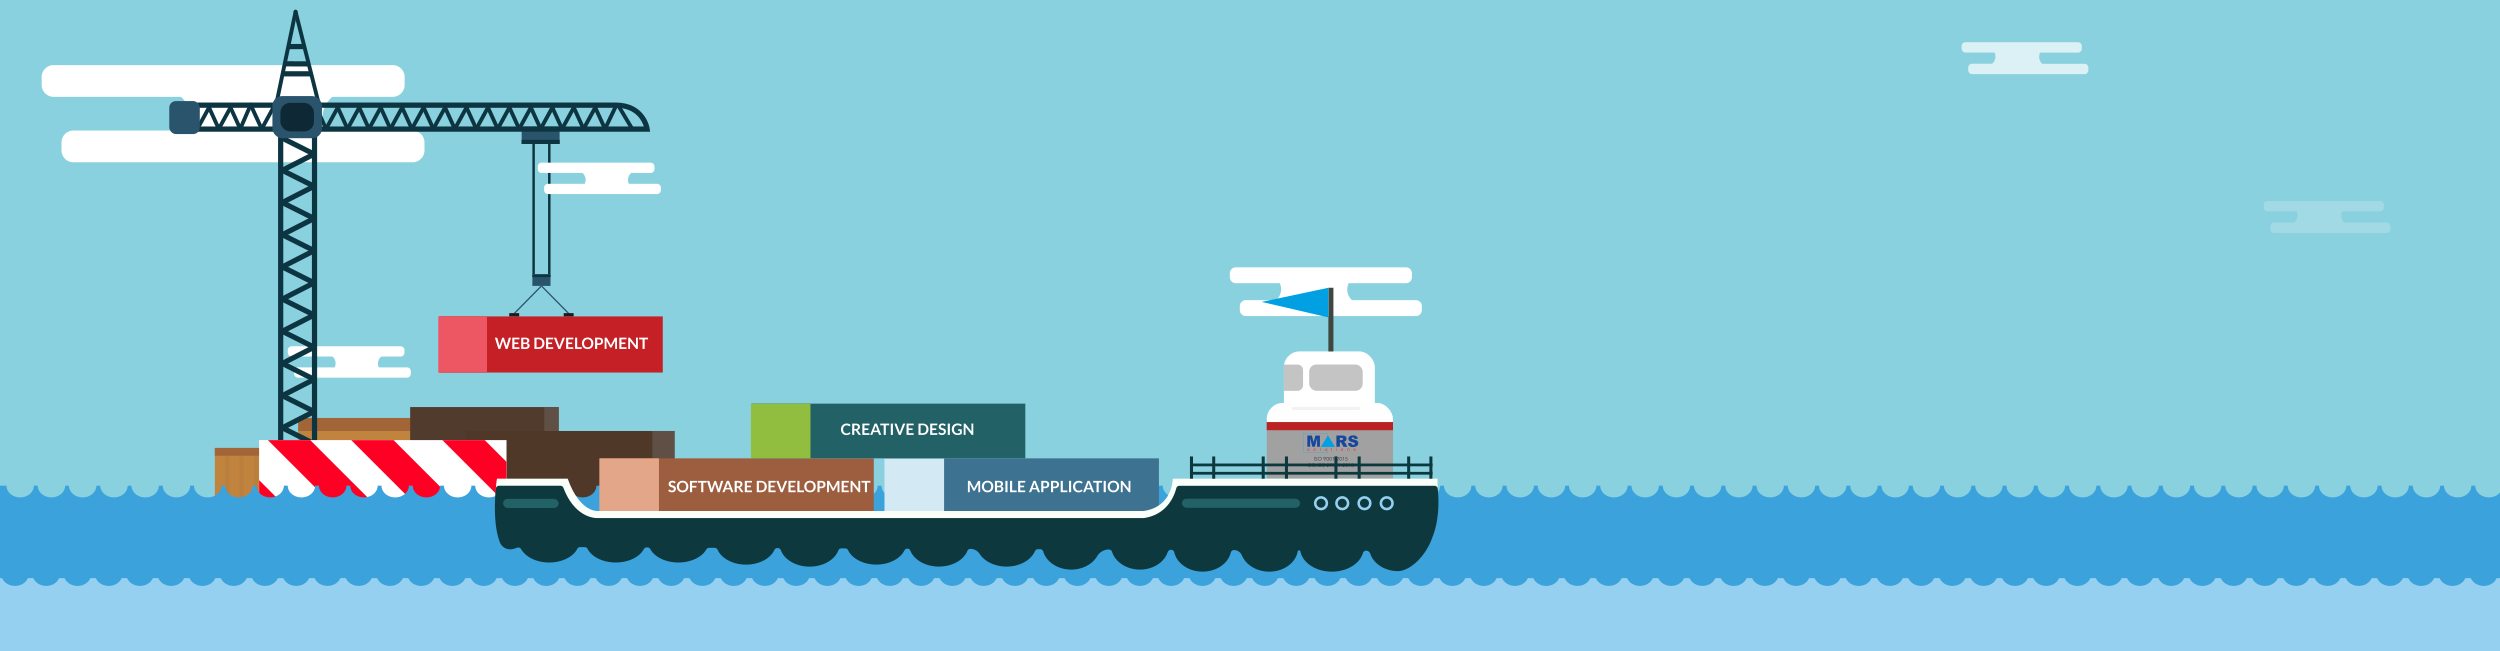
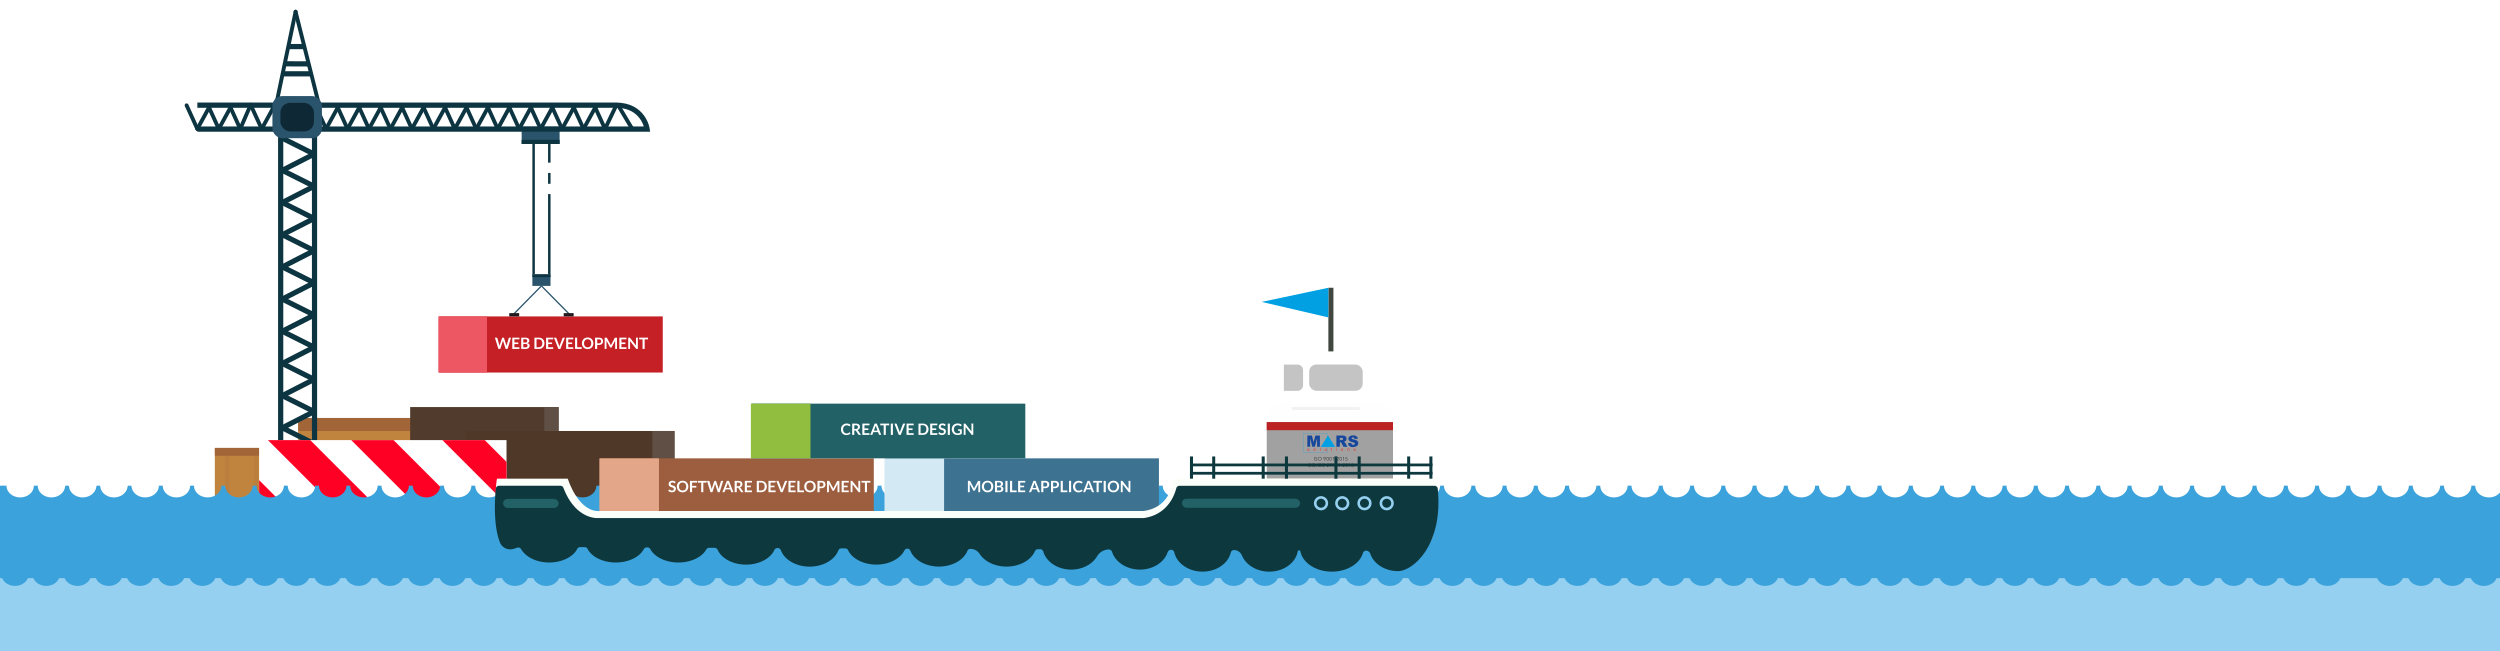
<svg xmlns="http://www.w3.org/2000/svg" id="Layer_1" data-name="Layer 1" viewBox="0 0 1920 500">
  <defs>
    <style>.cls-1{fill:#89d1df;}.cls-2{fill:#95d0f0;}.cls-22,.cls-23,.cls-3{fill:#fff;}.cls-4{fill:#c0843e;}.cls-16,.cls-5{fill:#a26538;}.cls-6{fill:#3ba2dc;}.cls-11,.cls-13,.cls-20,.cls-42,.cls-7{fill:none;}.cls-13,.cls-7{stroke:#0d3541;}.cls-7{stroke-linecap:round;stroke-width:3px;}.cls-11,.cls-13,.cls-42,.cls-7{stroke-miterlimit:10;}.cls-8{fill:#2a546c;}.cls-9{fill:#0d3541;}.cls-10{fill:#c52026;}.cls-11{stroke:#2a546c;}.cls-12{fill:#22191e;}.cls-13{stroke-width:4px;}.cls-14{fill:#0e2935;}.cls-15{fill:#ed5763;}.cls-16,.cls-23{opacity:0.2;}.cls-17{fill:#513b2c;}.cls-18{fill:#604f45;}.cls-19{fill:#4f3828;}.cls-21{fill:#ff0025;}.cls-22{opacity:0.7;}.cls-24{fill:#3d7291;}.cls-25{fill:#d3e9f4;}.cls-26{fill:#9d5e3f;}.cls-27{fill:#e3a689;}.cls-28{fill:#226166;}.cls-29{fill:#91be3f;}.cls-30{fill:#fffeff;}.cls-31{fill:#f2f2f2;}.cls-32{fill:#c4c4c4;}.cls-33{fill:#40473f;}.cls-34{fill:#00a0e3;}.cls-35{fill:#a1a1a1;}.cls-36{fill:#bc2224;}.cls-37{fill:#231f20;}.cls-38{fill:#17479d;}.cls-39{fill:#ea2d2e;}.cls-40{fill:#fbfff9;}.cls-41{fill:#0d383e;}.cls-42{stroke:#95d0f0;stroke-width:2px;}</style>
  </defs>
  <title>portfolio</title>
-   <rect class="cls-1" width="1920" height="500" />
  <rect class="cls-2" y="429" width="1920" height="71" />
-   <path class="cls-3" d="M316.86,100.27H249.53a22.07,22.07,0,0,1,5.72-25.9h46.37a9.17,9.17,0,0,0,9.14-9.14V59.14A9.17,9.17,0,0,0,301.63,50H41.14A9.17,9.17,0,0,0,32,59.14v6.09a9.17,9.17,0,0,0,9.14,9.14H139a22.06,22.06,0,0,1,5.13,25.9H56.37a9.17,9.17,0,0,0-9.14,9.14v6.09a9.17,9.17,0,0,0,9.14,9.14H316.86A9.17,9.17,0,0,0,326,115.5v-6.09A9.17,9.17,0,0,0,316.86,100.27Z" />
  <path class="cls-3" d="M312.59,282.16H290.94a7.1,7.1,0,0,1,1.84-8.33h14.91a3,3,0,0,0,2.94-2.94v-2a3,3,0,0,0-2.94-2.94H223.94a3,3,0,0,0-2.94,2.94v2a3,3,0,0,0,2.94,2.94h31.45a7.09,7.09,0,0,1,1.65,8.33h-28.2a3,3,0,0,0-2.94,2.94v2a3,3,0,0,0,2.94,2.94h83.76a3,3,0,0,0,2.94-2.94v-2A3,3,0,0,0,312.59,282.16Z" />
  <rect class="cls-4" x="229" y="321" width="97" height="58" transform="translate(555 700) rotate(-180)" />
  <rect class="cls-5" x="229" y="321" width="97" height="10" transform="translate(555 652) rotate(-180)" />
  <ellipse class="cls-6" cx="11.5" cy="441" rx="10.5" ry="9" />
  <ellipse class="cls-6" cx="35.5" cy="441" rx="10.5" ry="9" />
  <ellipse class="cls-6" cx="59.5" cy="441" rx="10.5" ry="9" />
  <ellipse class="cls-6" cx="83.5" cy="441" rx="10.5" ry="9" />
  <ellipse class="cls-6" cx="107.5" cy="441" rx="10.5" ry="9" />
  <ellipse class="cls-6" cx="131.5" cy="441" rx="10.5" ry="9" />
  <ellipse class="cls-6" cx="155.5" cy="441" rx="10.5" ry="9" />
  <ellipse class="cls-6" cx="179.5" cy="441" rx="10.5" ry="9" />
  <ellipse class="cls-6" cx="203.5" cy="441" rx="10.5" ry="9" />
  <ellipse class="cls-6" cx="227.5" cy="441" rx="10.5" ry="9" />
  <ellipse class="cls-6" cx="251.5" cy="441" rx="10.5" ry="9" />
  <ellipse class="cls-6" cx="275.5" cy="441" rx="10.5" ry="9" />
  <ellipse class="cls-6" cx="299.5" cy="441" rx="10.5" ry="9" />
  <ellipse class="cls-6" cx="323.5" cy="441" rx="10.5" ry="9" />
  <ellipse class="cls-6" cx="347.5" cy="441" rx="10.5" ry="9" />
  <ellipse class="cls-6" cx="371.5" cy="441" rx="10.5" ry="9" />
  <ellipse class="cls-6" cx="395.5" cy="441" rx="10.5" ry="9" />
  <ellipse class="cls-6" cx="419.5" cy="441" rx="10.5" ry="9" />
  <ellipse class="cls-6" cx="443.5" cy="441" rx="10.5" ry="9" />
  <ellipse class="cls-6" cx="467.5" cy="441" rx="10.5" ry="9" />
  <ellipse class="cls-6" cx="491.5" cy="441" rx="10.5" ry="9" />
  <ellipse class="cls-6" cx="515.5" cy="441" rx="10.5" ry="9" />
  <ellipse class="cls-6" cx="539.5" cy="441" rx="10.5" ry="9" />
  <ellipse class="cls-6" cx="563.5" cy="441" rx="10.5" ry="9" />
  <ellipse class="cls-6" cx="587.5" cy="441" rx="10.5" ry="9" />
  <ellipse class="cls-6" cx="611.5" cy="441" rx="10.5" ry="9" />
  <ellipse class="cls-6" cx="635.5" cy="441" rx="10.5" ry="9" />
  <ellipse class="cls-6" cx="659.5" cy="441" rx="10.5" ry="9" />
  <ellipse class="cls-6" cx="683.5" cy="441" rx="10.5" ry="9" />
  <ellipse class="cls-6" cx="707.5" cy="441" rx="10.5" ry="9" />
  <ellipse class="cls-6" cx="731.5" cy="441" rx="10.5" ry="9" />
  <ellipse class="cls-6" cx="755.5" cy="441" rx="10.5" ry="9" />
  <ellipse class="cls-6" cx="779.5" cy="441" rx="10.5" ry="9" />
  <ellipse class="cls-6" cx="803.5" cy="441" rx="10.5" ry="9" />
  <ellipse class="cls-6" cx="827.5" cy="441" rx="10.5" ry="9" />
  <ellipse class="cls-6" cx="851.5" cy="441" rx="10.5" ry="9" />
  <ellipse class="cls-6" cx="875.5" cy="441" rx="10.5" ry="9" />
  <ellipse class="cls-6" cx="899.5" cy="441" rx="10.5" ry="9" />
  <ellipse class="cls-6" cx="923.5" cy="441" rx="10.5" ry="9" />
  <ellipse class="cls-6" cx="947.5" cy="441" rx="10.5" ry="9" />
  <ellipse class="cls-6" cx="971.5" cy="441" rx="10.5" ry="9" />
  <ellipse class="cls-6" cx="995.5" cy="441" rx="10.5" ry="9" />
  <ellipse class="cls-6" cx="1019.5" cy="441" rx="10.5" ry="9" />
  <ellipse class="cls-6" cx="1043.5" cy="441" rx="10.5" ry="9" />
  <ellipse class="cls-6" cx="1067.5" cy="441" rx="10.5" ry="9" />
  <ellipse class="cls-6" cx="1091.5" cy="441" rx="10.5" ry="9" />
  <ellipse class="cls-6" cx="1115.5" cy="441" rx="10.5" ry="9" />
  <ellipse class="cls-6" cx="1139.5" cy="441" rx="10.5" ry="9" />
  <ellipse class="cls-6" cx="1163.5" cy="441" rx="10.5" ry="9" />
  <ellipse class="cls-6" cx="1187.5" cy="441" rx="10.5" ry="9" />
  <ellipse class="cls-6" cx="1211.5" cy="441" rx="10.5" ry="9" />
  <ellipse class="cls-6" cx="1235.5" cy="441" rx="10.5" ry="9" />
  <ellipse class="cls-6" cx="1259.5" cy="441" rx="10.5" ry="9" />
  <ellipse class="cls-6" cx="1283.5" cy="441" rx="10.5" ry="9" />
  <ellipse class="cls-6" cx="1307.5" cy="441" rx="10.5" ry="9" />
  <ellipse class="cls-6" cx="1331.5" cy="441" rx="10.5" ry="9" />
  <ellipse class="cls-6" cx="1355.5" cy="441" rx="10.5" ry="9" />
  <ellipse class="cls-6" cx="1379.5" cy="441" rx="10.5" ry="9" />
  <ellipse class="cls-6" cx="1403.5" cy="441" rx="10.5" ry="9" />
  <ellipse class="cls-6" cx="1427.5" cy="441" rx="10.5" ry="9" />
  <ellipse class="cls-6" cx="1451.5" cy="441" rx="10.5" ry="9" />
  <ellipse class="cls-6" cx="1475.5" cy="441" rx="10.5" ry="9" />
  <ellipse class="cls-6" cx="1499.5" cy="441" rx="10.5" ry="9" />
  <ellipse class="cls-6" cx="1523.5" cy="441" rx="10.5" ry="9" />
  <ellipse class="cls-6" cx="1547.5" cy="441" rx="10.5" ry="9" />
  <ellipse class="cls-6" cx="1571.5" cy="441" rx="10.5" ry="9" />
  <ellipse class="cls-6" cx="1595.5" cy="441" rx="10.5" ry="9" />
  <ellipse class="cls-6" cx="1619.5" cy="441" rx="10.5" ry="9" />
  <ellipse class="cls-6" cx="1643.5" cy="441" rx="10.5" ry="9" />
  <ellipse class="cls-6" cx="1667.5" cy="441" rx="10.5" ry="9" />
  <ellipse class="cls-6" cx="1691.5" cy="441" rx="10.5" ry="9" />
  <ellipse class="cls-6" cx="1715.5" cy="441" rx="10.5" ry="9" />
  <ellipse class="cls-6" cx="1739.5" cy="441" rx="10.5" ry="9" />
  <ellipse class="cls-6" cx="1763.5" cy="441" rx="10.5" ry="9" />
  <ellipse class="cls-6" cx="1787.5" cy="441" rx="10.5" ry="9" />
-   <ellipse class="cls-6" cx="1811.5" cy="441" rx="10.5" ry="9" />
  <ellipse class="cls-6" cx="1835.5" cy="441" rx="10.5" ry="9" />
  <ellipse class="cls-6" cx="1859.5" cy="441" rx="10.5" ry="9" />
  <ellipse class="cls-6" cx="1883.5" cy="441" rx="10.5" ry="9" />
  <ellipse class="cls-6" cx="1907.5" cy="441" rx="10.5" ry="9" />
  <line class="cls-7" x1="473.5" y1="80.5" x2="464.64" y2="99" />
  <line class="cls-7" x1="474.5" y1="80.5" x2="485.55" y2="99" />
  <rect class="cls-8" x="400.62" y="97.25" width="29.15" height="13.31" transform="translate(830.4 207.81) rotate(-180)" />
  <rect class="cls-9" x="400.62" y="107.39" width="29.15" height="3.17" transform="translate(830.4 217.95) rotate(-180)" />
  <rect class="cls-8" x="408.86" y="210.7" width="13.94" height="8.87" />
  <rect class="cls-9" x="408.86" y="210.7" width="13.94" height="2.11" />
  <rect class="cls-9" x="420.9" y="110.56" width="1.9" height="100.14" transform="translate(843.71 321.25) rotate(-180)" />
  <rect class="cls-9" x="408.86" y="110.56" width="1.9" height="100.14" transform="translate(819.63 321.25) rotate(-180)" />
  <rect class="cls-10" x="337.25" y="243.02" width="171.75" height="43.1" transform="translate(846.25 529.13) rotate(-180)" />
  <line class="cls-11" x1="437.07" y1="241.12" x2="415.83" y2="219.57" />
  <line class="cls-11" x1="394.6" y1="241.12" x2="415.83" y2="219.57" />
  <rect class="cls-12" x="432.95" y="240.48" width="7.61" height="2.54" transform="translate(873.5 483.5) rotate(-180)" />
  <rect class="cls-12" x="391.12" y="240.48" width="7.61" height="2.54" transform="translate(789.84 483.5) rotate(-180)" />
  <path class="cls-13" d="M151.55,99.15H497s-2.54-18.38-24.08-18.38H151.55" />
  <line class="cls-7" x1="244.5" y1="78.5" x2="227" y2="9" />
  <line class="cls-7" x1="212.5" y1="78.5" x2="227" y2="9" />
  <line class="cls-7" x1="456.4" y1="80.9" x2="464.64" y2="99" />
  <line class="cls-7" x1="457.66" y1="81.62" x2="448.16" y2="99" />
  <line class="cls-7" x1="439.92" y1="80.9" x2="448.16" y2="99" />
  <line class="cls-7" x1="441.19" y1="81.62" x2="431.68" y2="99" />
  <line class="cls-7" x1="423.44" y1="80.9" x2="431.68" y2="99" />
  <line class="cls-7" x1="424.71" y1="81.62" x2="415.2" y2="99" />
  <line class="cls-7" x1="406.96" y1="80.9" x2="415.2" y2="99" />
  <line class="cls-7" x1="408.23" y1="81.62" x2="398.72" y2="99" />
  <line class="cls-7" x1="390.48" y1="80.9" x2="398.72" y2="99" />
  <line class="cls-7" x1="391.75" y1="81.62" x2="382.24" y2="99" />
  <line class="cls-7" x1="374.01" y1="80.9" x2="382.24" y2="99" />
  <line class="cls-7" x1="375.27" y1="81.62" x2="365.77" y2="99" />
  <line class="cls-7" x1="357.53" y1="80.9" x2="365.77" y2="99" />
  <line class="cls-7" x1="358.79" y1="81.62" x2="349.29" y2="99" />
  <line class="cls-7" x1="341.05" y1="80.9" x2="349.29" y2="99" />
  <line class="cls-7" x1="342.32" y1="81.62" x2="332.81" y2="99" />
  <line class="cls-7" x1="324.57" y1="80.9" x2="332.81" y2="99" />
  <line class="cls-7" x1="325.84" y1="81.62" x2="316.33" y2="99" />
  <line class="cls-7" x1="308.09" y1="80.9" x2="316.33" y2="99" />
  <line class="cls-7" x1="309.36" y1="81.62" x2="299.85" y2="99" />
  <line class="cls-7" x1="291.61" y1="80.9" x2="299.85" y2="99" />
  <line class="cls-7" x1="292.88" y1="81.62" x2="283.37" y2="99" />
  <line class="cls-7" x1="275.14" y1="80.9" x2="283.37" y2="99" />
  <line class="cls-7" x1="276.4" y1="81.62" x2="266.9" y2="99" />
  <line class="cls-7" x1="258.66" y1="80.9" x2="266.9" y2="99" />
  <line class="cls-7" x1="259.92" y1="81.62" x2="250.42" y2="99" />
  <line class="cls-7" x1="242.18" y1="80.9" x2="250.42" y2="99" />
  <line class="cls-7" x1="243.45" y1="81.62" x2="233.94" y2="99" />
  <line class="cls-7" x1="225.7" y1="80.9" x2="233.94" y2="99" />
  <line class="cls-7" x1="226.97" y1="81.62" x2="217.46" y2="99" />
  <line class="cls-7" x1="209.22" y1="80.9" x2="217.46" y2="99" />
  <line class="cls-7" x1="210.49" y1="81.62" x2="200.98" y2="99" />
  <line class="cls-7" x1="192.5" y1="80.5" x2="200.98" y2="99" />
  <line class="cls-7" x1="192.5" y1="80.5" x2="184.51" y2="99" />
  <line class="cls-7" x1="176.27" y1="80.9" x2="184.51" y2="99" />
  <line class="cls-7" x1="177.53" y1="81.62" x2="168.03" y2="99" />
  <line class="cls-7" x1="159.79" y1="80.9" x2="168.03" y2="99" />
  <line class="cls-7" x1="161.06" y1="81.62" x2="151.55" y2="99" />
  <line class="cls-7" x1="143.31" y1="80.9" x2="151.55" y2="99" />
  <line class="cls-13" x1="215.56" y1="327.94" x2="241.62" y2="341.01" />
  <line class="cls-13" x1="215.56" y1="353.93" x2="241.55" y2="340.62" />
  <line class="cls-13" x1="215.56" y1="303.23" x2="241.62" y2="316.29" />
  <line class="cls-13" x1="215.56" y1="329.21" x2="241.55" y2="315.9" />
  <line class="cls-13" x1="215.56" y1="278.51" x2="241.62" y2="291.57" />
  <line class="cls-13" x1="215.56" y1="304.49" x2="241.55" y2="291.19" />
  <line class="cls-13" x1="215.56" y1="253.79" x2="241.62" y2="266.86" />
  <line class="cls-13" x1="215.56" y1="279.78" x2="241.55" y2="266.47" />
  <line class="cls-13" x1="215.56" y1="229.08" x2="241.62" y2="242.14" />
  <line class="cls-13" x1="215.56" y1="255.06" x2="241.55" y2="241.75" />
  <line class="cls-13" x1="215.56" y1="204.36" x2="241.62" y2="217.42" />
  <line class="cls-13" x1="215.56" y1="230.34" x2="241.55" y2="217.03" />
  <line class="cls-13" x1="215.56" y1="179.64" x2="241.62" y2="192.7" />
  <line class="cls-13" x1="215.56" y1="205.63" x2="241.55" y2="192.32" />
  <line class="cls-13" x1="215.56" y1="154.92" x2="241.62" y2="167.99" />
  <line class="cls-13" x1="215.56" y1="180.91" x2="241.55" y2="167.6" />
  <line class="cls-13" x1="215.56" y1="130.21" x2="241.62" y2="143.27" />
  <line class="cls-13" x1="215.56" y1="156.19" x2="241.55" y2="142.88" />
  <line class="cls-13" x1="215.56" y1="105.49" x2="241.62" y2="118.55" />
  <line class="cls-13" x1="215.56" y1="131.47" x2="241.55" y2="118.16" />
-   <rect class="cls-8" x="130" y="77.6" width="23.45" height="25.35" rx="5.09" ry="5.09" transform="translate(283.45 180.56) rotate(-180)" />
  <line class="cls-13" x1="238.38" y1="56.69" x2="217.46" y2="56.69" />
  <line class="cls-13" x1="237.11" y1="49.08" x2="219" y2="49" />
  <line class="cls-13" x1="232.67" y1="35.77" x2="221.9" y2="35.77" />
  <line class="cls-13" x1="241.55" y1="102.95" x2="241.55" y2="359" />
  <line class="cls-13" x1="215.56" y1="103.59" x2="215.56" y2="359" />
  <rect class="cls-8" x="209.22" y="73.8" width="38.03" height="32.32" rx="7.42" ry="7.42" transform="translate(456.47 179.92) rotate(-180)" />
  <rect class="cls-14" x="215.34" y="79" width="25.79" height="21.92" rx="7.42" ry="7.42" transform="translate(456.47 179.92) rotate(-180)" />
  <rect class="cls-15" x="336.61" y="243.02" width="37.39" height="43.1" transform="translate(710.61 529.13) rotate(-180)" />
  <rect class="cls-4" x="165" y="344" width="97" height="58" transform="translate(427 746) rotate(-180)" />
  <rect class="cls-5" x="165" y="344" width="97" height="6" transform="translate(427 694) rotate(-180)" />
  <rect class="cls-16" x="173" y="350" width="3" height="52" />
-   <rect class="cls-16" x="184" y="350" width="3" height="52" />
  <rect class="cls-16" x="195" y="350" width="3" height="52" />
  <rect class="cls-16" x="206" y="350" width="3" height="52" />
  <rect class="cls-16" x="217" y="350" width="3" height="52" />
  <rect class="cls-16" x="228" y="350" width="3" height="52" />
  <rect class="cls-16" x="239" y="350" width="3" height="52" />
  <rect class="cls-16" x="250" y="350" width="3" height="52" />
  <rect class="cls-17" x="315" y="312.62" width="114" height="74.38" transform="translate(744 699.62) rotate(-180)" />
  <rect class="cls-18" x="418" y="312.62" width="11" height="74.38" transform="translate(847 699.62) rotate(-180)" />
  <rect class="cls-19" x="358" y="331" width="160" height="66" transform="translate(876 728) rotate(-180)" />
  <rect class="cls-18" x="501" y="331" width="17" height="66" transform="translate(1019 728) rotate(-180)" />
  <rect class="cls-20" x="205" y="340" width="190" height="53" transform="translate(600 733) rotate(-180)" />
  <path class="cls-3" d="M380.07,259.32h1.36a.6.6,0,0,1,.35.1.47.47,0,0,1,.19.27l1.48,5.19c0,.13.07.27.1.42s.06.31.09.48c0-.17.07-.33.1-.48s.08-.29.12-.42l1.7-5.19a.57.57,0,0,1,.19-.25.53.53,0,0,1,.35-.11h.47a.59.59,0,0,1,.35.1.51.51,0,0,1,.19.27l1.69,5.19a6.83,6.83,0,0,1,.23.85c0-.16.06-.31.09-.45s.06-.28.09-.4l1.48-5.19a.48.48,0,0,1,.19-.26.56.56,0,0,1,.35-.11h1.27L389.79,268h-1.46l-1.9-5.93-.08-.25c0-.09-.05-.18-.07-.28,0,.1,0,.19-.08.28l-.07.25L384.22,268h-1.46Z" />
  <path class="cls-3" d="M398.91,259.32v1.28h-3.85V263h3v1.24h-3v2.45h3.85V268h-5.47v-8.68Z" />
  <path class="cls-3" d="M400.3,268v-8.68h3a5.66,5.66,0,0,1,1.46.16,2.76,2.76,0,0,1,1,.46,1.79,1.79,0,0,1,.57.73,2.44,2.44,0,0,1,.18,1,1.89,1.89,0,0,1-.09.58,1.7,1.7,0,0,1-.28.52,2.11,2.11,0,0,1-.48.44,2.86,2.86,0,0,1-.69.34q1.79.4,1.79,1.93a2.47,2.47,0,0,1-.21,1,2.26,2.26,0,0,1-.61.81,3,3,0,0,1-1,.53,4.36,4.36,0,0,1-1.34.19Zm1.61-4.92h1.29a2.15,2.15,0,0,0,1.25-.3,1.08,1.08,0,0,0,.43-1,1.13,1.13,0,0,0-.38-1,2,2,0,0,0-1.2-.29h-1.38Zm0,1.12v2.54h1.64a2.25,2.25,0,0,0,.75-.11,1.3,1.3,0,0,0,.49-.29,1,1,0,0,0,.26-.42,1.58,1.58,0,0,0,.08-.51,1.35,1.35,0,0,0-.09-.51,1,1,0,0,0-.28-.38,1.32,1.32,0,0,0-.49-.24,2.78,2.78,0,0,0-.73-.08Z" />
  <path class="cls-3" d="M418.14,263.66a4.69,4.69,0,0,1-.32,1.75,4,4,0,0,1-.89,1.37,4,4,0,0,1-1.39.89,4.85,4.85,0,0,1-1.79.32h-3.31v-8.68h3.31a4.85,4.85,0,0,1,1.79.32,4.08,4.08,0,0,1,1.39.89,4,4,0,0,1,.89,1.37A4.69,4.69,0,0,1,418.14,263.66Zm-1.65,0a4,4,0,0,0-.19-1.28,2.72,2.72,0,0,0-.55-1,2.35,2.35,0,0,0-.86-.6,3,3,0,0,0-1.14-.21h-1.69v6.11h1.69a3,3,0,0,0,1.14-.21,2.34,2.34,0,0,0,.86-.6,2.72,2.72,0,0,0,.55-1A4,4,0,0,0,416.49,263.66Z" />
  <path class="cls-3" d="M424.88,259.32v1.28H421V263h3v1.24h-3v2.45h3.85V268h-5.47v-8.68Z" />
  <path class="cls-3" d="M425.43,259.32h1.3a.54.54,0,0,1,.34.1.63.63,0,0,1,.2.26l2,5.29c.07.17.13.36.2.57s.12.42.18.65A7.44,7.44,0,0,1,430,265l2-5.29a.63.63,0,0,1,.19-.25.52.52,0,0,1,.34-.11h1.3l-3.5,8.68h-1.46Z" />
  <path class="cls-3" d="M440.27,259.32v1.28h-3.85V263h3v1.24h-3v2.45h3.85V268H434.8v-8.68Z" />
  <path class="cls-3" d="M443.28,266.67h3.47V268h-5.09v-8.68h1.61Z" />
  <path class="cls-3" d="M455.71,263.66a4.82,4.82,0,0,1-.32,1.77,4.19,4.19,0,0,1-.89,1.41,4,4,0,0,1-1.39.93,5,5,0,0,1-3.59,0,4.07,4.07,0,0,1-1.39-.93,4.17,4.17,0,0,1-.9-1.41,5.07,5.07,0,0,1,0-3.54,4.16,4.16,0,0,1,.9-1.41,4.07,4.07,0,0,1,1.39-.93,4.71,4.71,0,0,1,1.8-.33,4.63,4.63,0,0,1,1.79.34,4.1,4.1,0,0,1,1.39.93,4.15,4.15,0,0,1,.89,1.4A4.81,4.81,0,0,1,455.71,263.66Zm-1.66,0a4,4,0,0,0-.19-1.28,2.71,2.71,0,0,0-.54-1,2.34,2.34,0,0,0-.86-.61,3.21,3.21,0,0,0-2.29,0,2.35,2.35,0,0,0-.87.61,2.72,2.72,0,0,0-.55,1,4.36,4.36,0,0,0,0,2.56,2.69,2.69,0,0,0,.55,1,2.36,2.36,0,0,0,.87.6,3.22,3.22,0,0,0,2.29,0,2.35,2.35,0,0,0,.86-.6,2.68,2.68,0,0,0,.54-1A4,4,0,0,0,454.06,263.66Z" />
  <path class="cls-3" d="M458.65,264.95V268H457v-8.68h2.83a5,5,0,0,1,1.51.2,2.91,2.91,0,0,1,1,.57,2.24,2.24,0,0,1,.61.88,3,3,0,0,1,.2,1.12,3.09,3.09,0,0,1-.21,1.16,2.4,2.4,0,0,1-.63.9,3,3,0,0,1-1.05.59,4.69,4.69,0,0,1-1.48.21Zm0-1.26h1.21a2.45,2.45,0,0,0,.77-.11,1.45,1.45,0,0,0,.55-.32,1.3,1.3,0,0,0,.32-.5,1.92,1.92,0,0,0,.11-.66,1.74,1.74,0,0,0-.11-.63,1.23,1.23,0,0,0-.32-.48,1.44,1.44,0,0,0-.55-.3,2.58,2.58,0,0,0-.77-.1h-1.21Z" />
  <path class="cls-3" d="M469,264.8l.17.42.17-.43c.06-.14.12-.27.19-.4l2.57-4.81a.69.69,0,0,1,.1-.14.33.33,0,0,1,.11-.08l.14,0h1.4V268h-1.42v-5.6c0-.1,0-.22,0-.34s0-.25,0-.38l-2.62,4.92a.69.69,0,0,1-.23.26.61.61,0,0,1-.34.09h-.22a.61.61,0,0,1-.34-.09.69.69,0,0,1-.23-.26l-2.66-4.94q0,.2,0,.39t0,.35V268h-1.42v-8.68h1.4l.14,0a.36.36,0,0,1,.12.08.62.62,0,0,1,.1.14l2.59,4.82C468.91,264.53,469,264.66,469,264.8Z" />
  <path class="cls-3" d="M481.12,259.32v1.28h-3.85V263h3v1.24h-3v2.45h3.85V268h-5.47v-8.68Z" />
  <path class="cls-3" d="M483.54,259.33l.13,0,.11.08.12.13,4.55,5.8c0-.14,0-.28,0-.41s0-.26,0-.37v-5.27h1.42V268H489a.72.72,0,0,1-.32-.06.7.7,0,0,1-.25-.21l-4.54-5.78c0,.13,0,.26,0,.38s0,.24,0,.34V268h-1.42v-8.68h1Z" />
  <path class="cls-3" d="M497.7,259.32v1.33h-2.61V268h-1.61v-7.35h-2.62v-1.33Z" />
  <path class="cls-3" d="M504.59,141.16H482.94a7.1,7.1,0,0,1,1.84-8.33h14.91a3,3,0,0,0,2.94-2.94v-2a3,3,0,0,0-2.94-2.94H415.94a3,3,0,0,0-2.94,2.94v2a3,3,0,0,0,2.94,2.94h31.45a7.09,7.09,0,0,1,1.65,8.33h-28.2a3,3,0,0,0-2.94,2.94v2a3,3,0,0,0,2.94,2.94h83.76a3,3,0,0,0,2.94-2.94v-2A3,3,0,0,0,504.59,141.16Z" />
  <rect class="cls-3" x="199" y="338" width="190" height="53" transform="translate(588 729) rotate(-180)" />
  <polygon class="cls-21" points="291.26 391 238.26 338 205.74 338 258.74 391 291.26 391" />
  <polygon class="cls-21" points="355.26 391 302.26 338 269.74 338 322.74 391 355.26 391" />
  <polygon class="cls-21" points="389 354.74 372.26 338 339.74 338 389 387.26 389 354.74" />
  <polygon class="cls-21" points="199 368.74 199 391 221.26 391 199 368.74" />
  <path class="cls-3" d="M949.12,217.51h33.77a11.07,11.07,0,0,1-2.87,13H956.76a4.6,4.6,0,0,0-4.58,4.58v3.06a4.6,4.6,0,0,0,4.58,4.58h130.66a4.6,4.6,0,0,0,4.58-4.58v-3.06a4.6,4.6,0,0,0-4.58-4.58h-49.07a11.07,11.07,0,0,1-2.57-13h44a4.6,4.6,0,0,0,4.58-4.58v-3.06a4.6,4.6,0,0,0-4.58-4.58H949.12a4.6,4.6,0,0,0-4.58,4.58v3.06A4.6,4.6,0,0,0,949.12,217.51Z" />
  <path class="cls-22" d="M1509.56,40.35h22.3a7.31,7.31,0,0,1-1.9,8.58H1514.6a3,3,0,0,0-3,3v2a3,3,0,0,0,3,3h86.27a3,3,0,0,0,3-3V52a3,3,0,0,0-3-3h-32.4a7.31,7.31,0,0,1-1.7-8.58h29.05a3,3,0,0,0,3-3v-2a3,3,0,0,0-3-3h-86.27a3,3,0,0,0-3,3v2A3,3,0,0,0,1509.56,40.35Z" />
  <path class="cls-23" d="M1741.56,162.35h22.3a7.31,7.31,0,0,1-1.9,8.58H1746.6a3,3,0,0,0-3,3v2a3,3,0,0,0,3,3h86.27a3,3,0,0,0,3-3v-2a3,3,0,0,0-3-3h-32.4a7.31,7.31,0,0,1-1.7-8.58h29.05a3,3,0,0,0,3-3v-2a3,3,0,0,0-3-3h-86.27a3,3,0,0,0-3,3v2A3,3,0,0,0,1741.56,162.35Z" />
  <path class="cls-6" d="M1911.5,382c-5.8,0-10.5-4-10.5-9h-3c0,5-4.7,9-10.5,9s-10.5-4-10.5-9h-3c0,5-4.7,9-10.5,9s-10.5-4-10.5-9h-3c0,5-4.7,9-10.5,9s-10.5-4-10.5-9h-3c0,5-4.7,9-10.5,9s-10.5-4-10.5-9h-3c0,5-4.7,9-10.5,9s-10.5-4-10.5-9h-3c0,5-4.7,9-10.5,9s-10.5-4-10.5-9h-3c0,5-4.7,9-10.5,9s-10.5-4-10.5-9h-3c0,5-4.7,9-10.5,9s-10.5-4-10.5-9h-3c0,5-4.7,9-10.5,9s-10.5-4-10.5-9h-3c0,5-4.7,9-10.5,9s-10.5-4-10.5-9h-3c0,5-4.7,9-10.5,9s-10.5-4-10.5-9h-3c0,5-4.7,9-10.5,9s-10.5-4-10.5-9h-3c0,5-4.7,9-10.5,9s-10.5-4-10.5-9h-3c0,5-4.7,9-10.5,9s-10.5-4-10.5-9h-3c0,5-4.7,9-10.5,9s-10.5-4-10.5-9h-3c0,5-4.7,9-10.5,9s-10.5-4-10.5-9h-3c0,5-4.7,9-10.5,9s-10.5-4-10.5-9h-3c0,5-4.7,9-10.5,9s-10.5-4-10.5-9h-3c0,5-4.7,9-10.5,9s-10.5-4-10.5-9h-3c0,5-4.7,9-10.5,9s-10.5-4-10.5-9h-3c0,5-4.7,9-10.5,9s-10.5-4-10.5-9h-3c0,5-4.7,9-10.5,9s-10.5-4-10.5-9h-3c0,5-4.7,9-10.5,9s-10.5-4-10.5-9h-3c0,5-4.7,9-10.5,9s-10.5-4-10.5-9h-3c0,5-4.7,9-10.5,9s-10.5-4-10.5-9h-3c0,5-4.7,9-10.5,9s-10.5-4-10.5-9h-3c0,5-4.7,9-10.5,9s-10.5-4-10.5-9h-3c0,5-4.7,9-10.5,9s-10.5-4-10.5-9h-3c0,5-4.7,9-10.5,9s-10.5-4-10.5-9h-3c0,5-4.7,9-10.5,9s-10.5-4-10.5-9h-3c0,5-4.7,9-10.5,9s-10.5-4-10.5-9h-3c0,5-4.7,9-10.5,9s-10.5-4-10.5-9h-3c0,5-4.7,9-10.5,9s-10.5-4-10.5-9h-3c0,5-4.7,9-10.5,9s-10.5-4-10.5-9h-3c0,5-4.7,9-10.5,9s-10.5-4-10.5-9h-3c0,5-4.7,9-10.5,9s-10.5-4-10.5-9h-3c0,5-4.7,9-10.5,9s-10.5-4-10.5-9h-3c0,5-4.7,9-10.5,9s-10.5-4-10.5-9h-3c0,5-4.7,9-10.5,9s-10.5-4-10.5-9h-3c0,5-4.7,9-10.5,9s-10.5-4-10.5-9h-3c0,5-4.7,9-10.5,9s-10.5-4-10.5-9h-3c0,5-4.7,9-10.5,9s-10.5-4-10.5-9h-3c0,5-4.7,9-10.5,9s-10.5-4-10.5-9h-3c0,5-4.7,9-10.5,9s-10.5-4-10.5-9h-3c0,5-4.7,9-10.5,9s-10.5-4-10.5-9h-3c0,5-4.7,9-10.5,9s-10.5-4-10.5-9h-3c0,5-4.7,9-10.5,9s-10.5-4-10.5-9h-3c0,5-4.7,9-10.5,9s-10.5-4-10.5-9h-3c0,5-4.7,9-10.5,9s-10.5-4-10.5-9h-3c0,5-4.7,9-10.5,9s-10.5-4-10.5-9h-3c0,5-4.7,9-10.5,9s-10.5-4-10.5-9h-3c0,5-4.7,9-10.5,9s-10.5-4-10.5-9h-3c0,5-4.7,9-10.5,9s-10.5-4-10.5-9h-3c0,5-4.7,9-10.5,9s-10.5-4-10.5-9h-3c0,5-4.7,9-10.5,9s-10.5-4-10.5-9h-3c0,5-4.7,9-10.5,9s-10.5-4-10.5-9h-3c0,5-4.7,9-10.5,9s-10.5-4-10.5-9h-3c0,5-4.7,9-10.5,9s-10.5-4-10.5-9h-3c0,5-4.7,9-10.5,9s-10.5-4-10.5-9h-3c0,5-4.7,9-10.5,9s-10.5-4-10.5-9h-3c0,5-4.7,9-10.5,9s-10.5-4-10.5-9h-3c0,5-4.7,9-10.5,9s-10.5-4-10.5-9h-3c0,5-4.7,9-10.5,9s-10.5-4-10.5-9h-3c0,5-4.7,9-10.5,9s-10.5-4-10.5-9h-3c0,5-4.7,9-10.5,9s-10.5-4-10.5-9h-3c0,5-4.7,9-10.5,9s-10.5-4-10.5-9h-3c0,5-4.7,9-10.5,9s-10.5-4-10.5-9h-3c0,5-4.7,9-10.5,9s-10.5-4-10.5-9h-3c0,5-4.7,9-10.5,9s-10.5-4-10.5-9h-3c0,5-4.7,9-10.5,9s-10.5-4-10.5-9h-3c0,5-4.7,9-10.5,9s-10.5-4-10.5-9h-3c0,5-4.7,9-10.5,9s-10.5-4-10.5-9h-3c0,5-4.7,9-10.5,9s-10.5-4-10.5-9h-3c0,5-4.7,9-10.5,9s-10.5-4-10.5-9h-3c0,5-4.7,9-10.5,9-5.49,0-10-3.61-10.46-8.22a.89.89,0,0,0-.9-.78H98.74a.79.79,0,0,0-.77.74c-.44,4.63-5,8.26-10.47,8.26s-10-3.64-10.47-8.26a.79.79,0,0,0-.77-.74H74.73a.78.78,0,0,0-.76.73c-.43,4.63-5,8.27-10.47,8.27s-10-3.64-10.47-8.26a.79.79,0,0,0-.77-.74H50.67a.71.71,0,0,0-.7.67C49.57,378.33,45,382,39.5,382c-5.8,0-10.5-4-10.5-9H26c0,5-4.7,9-10.5,9S5,378,5,373H0v71H1920V378.27A11.1,11.1,0,0,1,1911.5,382Z" />
  <rect class="cls-24" x="679.81" y="352" width="210.24" height="42" transform="translate(1569.87 746.01) rotate(-180)" />
  <rect class="cls-25" x="679.28" y="352" width="45.77" height="42" transform="translate(1404.34 746.01) rotate(-180)" />
  <rect class="cls-26" x="460.83" y="352" width="210.24" height="42" transform="translate(1131.9 746.01) rotate(-180)" />
  <rect class="cls-27" x="460.3" y="352" width="45.77" height="42" transform="translate(966.37 746.01) rotate(-180)" />
  <rect class="cls-28" x="577.2" y="310" width="210.24" height="42" transform="translate(1364.64 662) rotate(-180)" />
  <rect class="cls-29" x="576.67" y="310" width="45.77" height="42" transform="translate(1199.11 662) rotate(-180)" />
  <rect class="cls-3" x="986.05" y="269.88" width="69.82" height="52.75" rx="12" ry="12" transform="translate(2041.92 592.51) rotate(-180)" />
  <rect class="cls-30" x="972.86" y="309.44" width="96.98" height="24.83" rx="12.41" ry="12.41" transform="translate(2042.69 643.71) rotate(180)" />
  <rect class="cls-31" x="992.25" y="312.54" width="51.98" height="2.33" transform="translate(2036.49 627.42) rotate(-180)" />
  <rect class="cls-32" x="1005.44" y="279.96" width="41.12" height="20.17" rx="5.51" ry="5.51" transform="translate(2052 580.09) rotate(-180)" />
  <path class="cls-32" d="M986,280h10.46a4.29,4.29,0,0,1,4.28,4.28v11.62a4.29,4.29,0,0,1-4.28,4.28H986Z" />
  <rect class="cls-33" x="1020.18" y="221" width="3.88" height="48.88" transform="translate(2044.25 490.88) rotate(-180)" />
  <polygon class="cls-34" points="1020.18 221 968.98 231.86 1020.18 243.79 1020.18 221" />
  <rect class="cls-35" x="972.86" y="324.18" width="96.98" height="43.44" transform="translate(2042.69 691.81) rotate(-180)" />
  <rect class="cls-36" x="972.86" y="324.18" width="96.98" height="6.21" transform="translate(2042.69 654.57) rotate(-180)" />
  <path class="cls-37" d="M1009.33,353.71V351h.25v2.74Z" />
  <path class="cls-37" d="M1010.05,353.25l.21-.11a.59.59,0,0,0,.21.31.57.57,0,0,0,.35.11.53.53,0,0,0,.41-.15.59.59,0,0,0,.15-.42.53.53,0,0,0-.1-.33,1.34,1.34,0,0,0-.42-.3,1.89,1.89,0,0,1-.55-.39.61.61,0,0,1-.14-.4.62.62,0,0,1,.2-.47.72.72,0,0,1,.51-.18.71.71,0,0,1,.36.09.65.65,0,0,1,.25.26l-.19.12a.42.42,0,0,0-.17-.18.52.52,0,0,0-.26-.06.44.44,0,0,0-.32.12.43.43,0,0,0-.12.32q0,.29.47.54l.13.07a1.38,1.38,0,0,1,.47.36.77.77,0,0,1,.12.44.81.81,0,0,1-1.26.67A.87.87,0,0,1,1010.05,353.25Z" />
  <path class="cls-37" d="M1015,352.35a1.4,1.4,0,0,1-.11.55,1.42,1.42,0,0,1-.32.46,1.5,1.5,0,0,1-1.6.31,1.47,1.47,0,0,1-.79-.78,1.39,1.39,0,0,1-.11-.55,1.42,1.42,0,0,1,.11-.55,1.44,1.44,0,0,1,.32-.47,1.39,1.39,0,0,1,.47-.31,1.58,1.58,0,0,1,1.13,0,1.42,1.42,0,0,1,.47.31,1.44,1.44,0,0,1,.32.47A1.42,1.42,0,0,1,1015,352.35Zm-1.47,1.21a1.19,1.19,0,0,0,.46-.09,1.21,1.21,0,0,0,.39-.26,1.23,1.23,0,0,0,0-1.72,1.17,1.17,0,0,0-.39-.26,1.2,1.2,0,0,0-.46-.09,1.18,1.18,0,0,0-.46.09,1.22,1.22,0,0,0-.39.26,1.25,1.25,0,0,0-.26.4,1.23,1.23,0,0,0,.26,1.33,1.17,1.17,0,0,0,.39.26A1.19,1.19,0,0,0,1013.5,353.56Z" />
  <path class="cls-37" d="M1017.74,352.52a.83.83,0,0,1-.21.1.75.75,0,0,1-.22,0,.76.76,0,0,1-.58-.23.93.93,0,0,1,0-1.24.89.89,0,0,1,.65-.24.79.79,0,0,1,.84.84,1.19,1.19,0,0,1-.11.48,3.94,3.94,0,0,1-.43.68l-.65.89-.2-.12Zm.25-.73a.64.64,0,0,0-.17-.46.59.59,0,0,0-.44-.17.57.57,0,0,0-.44.18.7.7,0,0,0-.17.49.62.62,0,0,0,.17.45.57.57,0,0,0,.43.17.59.59,0,0,0,.45-.18A.66.66,0,0,0,1018,351.8Z" />
  <path class="cls-37" d="M1019.59,353.78a.75.75,0,0,1-.66-.38,2.34,2.34,0,0,1,0-2.08.78.78,0,0,1,1.34,0,2.37,2.37,0,0,1,0,2.09A.76.76,0,0,1,1019.59,353.78Zm-.66-1.41a1.81,1.81,0,0,0,.18.88.54.54,0,0,0,.49.32.53.53,0,0,0,.49-.3,1.89,1.89,0,0,0,.17-.89,1.86,1.86,0,0,0-.17-.89.54.54,0,0,0-.5-.31.53.53,0,0,0-.48.32A1.85,1.85,0,0,0,1018.93,352.37Z" />
  <path class="cls-37" d="M1021.79,353.78a.75.75,0,0,1-.66-.38,2.34,2.34,0,0,1,0-2.08.78.78,0,0,1,1.34,0,2.37,2.37,0,0,1,0,2.09A.76.76,0,0,1,1021.79,353.78Zm-.66-1.41a1.81,1.81,0,0,0,.18.88.54.54,0,0,0,.49.32.53.53,0,0,0,.49-.3,1.89,1.89,0,0,0,.17-.89,1.86,1.86,0,0,0-.17-.89.54.54,0,0,0-.5-.31.53.53,0,0,0-.48.32A1.85,1.85,0,0,0,1021.14,352.37Z" />
  <path class="cls-37" d="M1023.92,353.71v-2.49h-.49l.12-.22h.62v2.71Z" />
  <path class="cls-37" d="M1025.51,352.29a.19.19,0,0,1,.19-.19.19.19,0,0,1,.14.06.18.18,0,0,1,.06.14.19.19,0,0,1-.19.19.18.18,0,0,1-.14-.06A.19.19,0,0,1,1025.51,352.29Zm0,1.26a.19.19,0,0,1,.19-.19.19.19,0,0,1,.14.06.19.19,0,0,1,0,.27.19.19,0,0,1-.14.06.19.19,0,0,1-.19-.19Z" />
  <path class="cls-37" d="M1028.19,353.49v.21h-1.76l.59-.65.18-.2q.73-.79.73-1.14a.52.52,0,0,0-.17-.4.62.62,0,0,0-.44-.15.56.56,0,0,0-.43.17.67.67,0,0,0-.16.47h-.24v0a.82.82,0,0,1,.23-.62.87.87,0,0,1,.63-.23.88.88,0,0,1,.62.21.71.71,0,0,1,.23.55,1.91,1.91,0,0,1-.65,1.13l0,0-.6.64Z" />
  <path class="cls-37" d="M1029.6,353.78a.75.75,0,0,1-.66-.38,2.34,2.34,0,0,1,0-2.08.78.78,0,0,1,1.34,0,2.38,2.38,0,0,1,0,2.09A.76.76,0,0,1,1029.6,353.78Zm-.66-1.41a1.81,1.81,0,0,0,.18.88.54.54,0,0,0,.49.32.53.53,0,0,0,.49-.3,1.89,1.89,0,0,0,.17-.89,1.86,1.86,0,0,0-.17-.89.54.54,0,0,0-.5-.31.53.53,0,0,0-.48.32A1.85,1.85,0,0,0,1028.94,352.37Z" />
  <path class="cls-37" d="M1031.73,353.71v-2.49h-.49l.12-.22h.62v2.71Z" />
  <path class="cls-37" d="M1033.57,352.06l.21-.07.2,0a.82.82,0,0,1,.87.86,1,1,0,0,1-.26.69.89.89,0,0,1-.67.26.93.93,0,0,1-.5-.13,1,1,0,0,1-.35-.4l.19-.14a.89.89,0,0,0,.28.34.67.67,0,0,0,.38.11.62.62,0,0,0,.48-.19.74.74,0,0,0,.18-.52.65.65,0,0,0-.18-.48.68.68,0,0,0-.5-.18,1,1,0,0,0-.32,0,.72.72,0,0,0-.25.15h-.08l.35-1.37h1.11v.21h-.93Z" />
  <path class="cls-37" d="M1004.64,358.64v-2.74h.25v2.74Z" />
  <path class="cls-37" d="M1005.36,358.18l.21-.11a.59.59,0,0,0,.21.31.57.57,0,0,0,.35.11.53.53,0,0,0,.41-.15.59.59,0,0,0,.15-.42.53.53,0,0,0-.1-.33,1.34,1.34,0,0,0-.42-.3,1.89,1.89,0,0,1-.55-.39.61.61,0,0,1-.14-.4.62.62,0,0,1,.2-.47.72.72,0,0,1,.51-.18.71.71,0,0,1,.36.09.65.65,0,0,1,.25.26l-.19.12a.42.42,0,0,0-.17-.18.52.52,0,0,0-.26-.06.44.44,0,0,0-.32.12.43.43,0,0,0-.12.32q0,.29.47.54l.13.07a1.38,1.38,0,0,1,.47.36.77.77,0,0,1,.12.44.81.81,0,0,1-1.26.67A.87.87,0,0,1,1005.36,358.18Z" />
  <path class="cls-37" d="M1010.28,357.28a1.4,1.4,0,0,1-.11.55,1.42,1.42,0,0,1-.32.46,1.5,1.5,0,0,1-1.6.31,1.47,1.47,0,0,1-.79-.78,1.39,1.39,0,0,1-.11-.55,1.42,1.42,0,0,1,.11-.55,1.44,1.44,0,0,1,.32-.47,1.39,1.39,0,0,1,.47-.31,1.58,1.58,0,0,1,1.13,0,1.42,1.42,0,0,1,.47.31,1.44,1.44,0,0,1,.32.47A1.42,1.42,0,0,1,1010.28,357.28Zm-1.47,1.21a1.19,1.19,0,0,0,.46-.09,1.21,1.21,0,0,0,.39-.26,1.23,1.23,0,0,0,0-1.72,1.17,1.17,0,0,0-.39-.26,1.2,1.2,0,0,0-.46-.09,1.18,1.18,0,0,0-.46.09,1.22,1.22,0,0,0-.39.26,1.25,1.25,0,0,0-.26.4,1.23,1.23,0,0,0,.26,1.33,1.17,1.17,0,0,0,.39.26A1.19,1.19,0,0,0,1008.81,358.5Z" />
  <path class="cls-37" d="M1011.83,355.85h.2l-1.34,3.15h-.2Z" />
  <path class="cls-37" d="M1012.37,358.64v-2.74h.25v2.74Z" />
  <path class="cls-37" d="M1013.3,358.64v-2.74h1.36v.23h-1.11V357h1.11v.23h-1.11v1.18h1.11v.23Z" />
  <path class="cls-37" d="M1017.47,356.41a1.47,1.47,0,0,0-.42-.26,1.21,1.21,0,0,0-.45-.08,1.16,1.16,0,0,0-.86.34,1.2,1.2,0,0,0-.33.88,1.38,1.38,0,0,0,.08.49,1.08,1.08,0,0,0,.25.39,1.12,1.12,0,0,0,.38.25,1.2,1.2,0,0,0,.46.09,1.36,1.36,0,0,0,.46-.08,1.51,1.51,0,0,0,.42-.24v.29a1.78,1.78,0,0,1-.43.19,1.57,1.57,0,0,1-.45.07,1.54,1.54,0,0,1-.57-.11,1.36,1.36,0,0,1-.47-.3,1.32,1.32,0,0,1-.3-.46,1.56,1.56,0,0,1-.1-.57,1.53,1.53,0,0,1,.11-.57,1.3,1.3,0,0,1,.3-.46,1.37,1.37,0,0,1,.46-.3,1.54,1.54,0,0,1,.57-.11,1.57,1.57,0,0,1,.49.07,1.3,1.3,0,0,1,.41.22Z" />
  <path class="cls-37" d="M1020.66,358.43v.21h-1.76l.59-.65.18-.2q.73-.79.73-1.14a.52.52,0,0,0-.17-.4.62.62,0,0,0-.44-.15.56.56,0,0,0-.43.17.67.67,0,0,0-.16.47H1019v0a.82.82,0,0,1,.23-.62.87.87,0,0,1,.63-.23.88.88,0,0,1,.62.21.71.71,0,0,1,.23.55,1.91,1.91,0,0,1-.65,1.13l0,0-.6.64Z" />
  <path class="cls-37" d="M1021.39,358.61l1.25-2.47h-1.32v-.21H1023l-1.38,2.8Z" />
  <path class="cls-37" d="M1024.28,358.72a.75.75,0,0,1-.66-.38,2.34,2.34,0,0,1,0-2.08.78.78,0,0,1,1.34,0,2.38,2.38,0,0,1,0,2.09A.76.76,0,0,1,1024.28,358.72Zm-.66-1.41a1.81,1.81,0,0,0,.18.88.54.54,0,0,0,.49.32.53.53,0,0,0,.49-.3,1.89,1.89,0,0,0,.17-.89,1.86,1.86,0,0,0-.17-.89.54.54,0,0,0-.5-.31.53.53,0,0,0-.48.32A1.85,1.85,0,0,0,1023.62,357.3Z" />
  <path class="cls-37" d="M1026.49,358.72a.75.75,0,0,1-.66-.38,2.34,2.34,0,0,1,0-2.08.78.78,0,0,1,1.34,0,2.38,2.38,0,0,1,0,2.09A.76.76,0,0,1,1026.49,358.72Zm-.66-1.41a1.81,1.81,0,0,0,.18.88.54.54,0,0,0,.49.32.53.53,0,0,0,.49-.3,1.89,1.89,0,0,0,.17-.89,1.86,1.86,0,0,0-.17-.89.54.54,0,0,0-.5-.31.53.53,0,0,0-.48.32A1.85,1.85,0,0,0,1025.83,357.3Z" />
  <path class="cls-37" d="M1028.61,358.64v-2.49h-.49l.12-.22h.62v2.71Z" />
  <path class="cls-37" d="M1030.2,357.22a.19.19,0,0,1,.19-.19.19.19,0,0,1,.14.06.18.18,0,0,1,.06.14.19.19,0,0,1-.19.19.18.18,0,0,1-.14-.06A.19.19,0,0,1,1030.2,357.22Zm0,1.26a.19.19,0,0,1,.19-.19.19.19,0,0,1,.14.06.19.19,0,0,1,0,.27.19.19,0,0,1-.14.06.19.19,0,0,1-.19-.19Z" />
  <path class="cls-37" d="M1032.88,358.43v.21h-1.76l.59-.65.18-.2q.73-.79.73-1.14a.52.52,0,0,0-.17-.4.62.62,0,0,0-.44-.15.56.56,0,0,0-.43.17.67.67,0,0,0-.16.47h-.24v0a.82.82,0,0,1,.23-.62.87.87,0,0,1,.63-.23.88.88,0,0,1,.62.21.71.71,0,0,1,.23.55,1.91,1.91,0,0,1-.65,1.13l0,0-.6.64Z" />
  <path class="cls-37" d="M1034.29,358.72a.75.75,0,0,1-.66-.38,2.34,2.34,0,0,1,0-2.08.78.78,0,0,1,1.34,0,2.38,2.38,0,0,1,0,2.09A.76.76,0,0,1,1034.29,358.72Zm-.66-1.41a1.81,1.81,0,0,0,.18.88.54.54,0,0,0,.49.32.53.53,0,0,0,.49-.3,1.89,1.89,0,0,0,.17-.89,1.86,1.86,0,0,0-.17-.89.54.54,0,0,0-.5-.31.53.53,0,0,0-.48.32A1.85,1.85,0,0,0,1033.63,357.3Z" />
  <path class="cls-37" d="M1036.42,358.64v-2.49h-.49l.12-.22h.62v2.71Z" />
  <path class="cls-37" d="M1038.06,358a.57.57,0,0,0,.17.4.62.62,0,0,0,.43.14.62.62,0,0,0,.45-.15.56.56,0,0,0,.16-.42.56.56,0,0,0-.16-.43.63.63,0,0,0-.45-.16h-.1v-.24h.12a.59.59,0,0,0,.41-.13.46.46,0,0,0,.15-.36.49.49,0,0,0-.15-.37.54.54,0,0,0-.39-.14.53.53,0,0,0-.36.12.49.49,0,0,0-.16.33h-.27a.7.7,0,0,1,.24-.48.93.93,0,0,1,1.12,0,.66.66,0,0,1,.22.51.65.65,0,0,1-.12.4.66.66,0,0,1-.35.24.78.78,0,0,1,.38.26.69.69,0,0,1,.14.43.76.76,0,0,1-.24.58,1,1,0,0,1-1.25,0,.81.81,0,0,1-.25-.57Z" />
  <polygon class="cls-38" points="1004.06 334.51 1007.51 334.51 1008.88 339.71 1010.2 334.53 1013.69 334.53 1013.69 343.08 1011.52 343.08 1011.52 336.53 1009.81 343.1 1007.88 343.1 1006.21 336.61 1006.21 343.1 1004.04 343.1 1004.06 334.51" />
  <path class="cls-34" d="M1019.78,347.29H1001l.08.08V332.85l-.08.08h18.78l-.07-.08v14.51Zm0-14.51h-18.86v14.67h18.94V332.78Z" />
  <polygon class="cls-34" points="1019.86 334.4 1025.33 343.22 1014.43 343.22 1019.86 334.4" />
  <path class="cls-38" d="M1033.75,341.1c-.72-1.41-1.26-1.55-1.66-1.75.85-.33,2.17-.65,2-2.84s-3.25-2-3.25-2h-4.48v8.6H1029v-3.48a1.21,1.21,0,0,1,1.25.71l1.57,2.78h3S1034.47,342.52,1033.75,341.1Zm-3.41-3.08H1029v-1.73h1.51a.82.82,0,0,1,.94.89C1031.45,338,1030.34,338,1030.34,338Z" />
  <path class="cls-38" d="M1040.31,337.09l2.48-.1s.05-2.64-3.63-2.59c-1.14,0-3.39.28-3.57,2.51,0,1.27.94,2.26,3.42,2.76,1.82.48,1.6,1.09,1.27,1.6a1.5,1.5,0,0,1-2.48-1.11l-2.51.18s.1,3.29,4,3,3.8-2.38,3.83-3.27-.81-2-3.09-2.51-2.05-.69-1.72-1.34S1040.29,336.1,1040.31,337.09Z" />
  <path class="cls-39" d="M1004.07,345.73l.3,0a.43.43,0,0,0,.14.28.5.5,0,0,0,.33.1.48.48,0,0,0,.32-.09.25.25,0,0,0,.1-.2.19.19,0,0,0-.09-.16,1.29,1.29,0,0,0-.32-.1,2.94,2.94,0,0,1-.47-.15.46.46,0,0,1-.2-.17.44.44,0,0,1-.07-.24.46.46,0,0,1,.05-.22.5.5,0,0,1,.15-.17.61.61,0,0,1,.2-.09.94.94,0,0,1,.27,0,1,1,0,0,1,.38.06.53.53,0,0,1,.24.17.65.65,0,0,1,.1.28l-.3,0a.33.33,0,0,0-.12-.22.43.43,0,0,0-.28-.08.5.5,0,0,0-.3.07.2.2,0,0,0-.09.16.17.17,0,0,0,0,.11.26.26,0,0,0,.12.08l.27.08a4.13,4.13,0,0,1,.46.14.45.45,0,0,1,.2.16.45.45,0,0,1,.08.26.5.5,0,0,1-.09.29.56.56,0,0,1-.26.21,1,1,0,0,1-.39.08.85.85,0,0,1-.54-.15A.67.67,0,0,1,1004.07,345.73Z" />
  <path class="cls-39" d="M1008.76,345.36a.94.94,0,0,1,.28-.75.86.86,0,0,1,.57-.2.82.82,0,0,1,.61.25.93.93,0,0,1,.24.68,1.17,1.17,0,0,1-.11.55.76.76,0,0,1-.3.31.88.88,0,0,1-.44.11.82.82,0,0,1-.62-.24A1,1,0,0,1,1008.76,345.36Zm.32,0a.77.77,0,0,0,.15.52.49.49,0,0,0,.38.17.49.49,0,0,0,.38-.17.8.8,0,0,0,.15-.53.75.75,0,0,0-.15-.51.51.51,0,0,0-.76,0A.76.76,0,0,0,1009.08,345.37Z" />
  <path class="cls-39" d="M1013.75,346.27v-2.51h.31v2.51Z" />
  <path class="cls-39" d="M1018.66,346.27V346a.68.68,0,0,1-.58.31.77.77,0,0,1-.3-.06.55.55,0,0,1-.21-.15.6.6,0,0,1-.09-.23,1.53,1.53,0,0,1,0-.29v-1.12h.31v1a2.1,2.1,0,0,0,0,.33.34.34,0,0,0,.12.19.4.4,0,0,0,.24.07.51.51,0,0,0,.26-.07.38.38,0,0,0,.17-.19,1,1,0,0,0,0-.35v-1h.31v1.82Z" />
  <path class="cls-39" d="M1023,346l0,.27-.23,0a.57.57,0,0,1-.26-.05.35.35,0,0,1-.13-.14,1.23,1.23,0,0,1,0-.37v-1h-.23v-.24h.23V344l.31-.18v.63h.31v.24h-.31v1.06a.57.57,0,0,0,0,.17.13.13,0,0,0,.05.06.19.19,0,0,0,.11,0Z" />
  <path class="cls-39" d="M1026.25,344.11v-.35h.31v.35Zm0,2.16v-1.82h.31v1.82Z" />
  <path class="cls-39" d="M1029.85,345.36a.93.93,0,0,1,.28-.75.86.86,0,0,1,.57-.2.82.82,0,0,1,.61.25.93.93,0,0,1,.24.68,1.21,1.21,0,0,1-.11.55.77.77,0,0,1-.31.31.86.86,0,0,1-.44.11.82.82,0,0,1-.62-.24A1,1,0,0,1,1029.85,345.36Zm.32,0a.77.77,0,0,0,.15.52.49.49,0,0,0,.39.17.48.48,0,0,0,.38-.17.78.78,0,0,0,.15-.53.74.74,0,0,0-.15-.51.51.51,0,0,0-.76,0A.77.77,0,0,0,1030.16,345.37Z" />
  <path class="cls-39" d="M1034.84,346.27v-1.82h.28v.26a.66.66,0,0,1,.58-.3.78.78,0,0,1,.3.06.54.54,0,0,1,.21.16.61.61,0,0,1,.09.23,1.75,1.75,0,0,1,0,.3v1.12H1036v-1.1a.87.87,0,0,0,0-.28.28.28,0,0,0-.13-.15.38.38,0,0,0-.21-.06.5.5,0,0,0-.34.13.61.61,0,0,0-.14.47v1Z" />
  <path class="cls-39" d="M1039.6,345.73l.31,0a.41.41,0,0,0,.14.28.49.49,0,0,0,.33.1.49.49,0,0,0,.32-.09.26.26,0,0,0,.1-.2.19.19,0,0,0-.09-.16,1.29,1.29,0,0,0-.32-.1,2.78,2.78,0,0,1-.47-.15.45.45,0,0,1-.27-.41.45.45,0,0,1,.06-.22.46.46,0,0,1,.15-.17.67.67,0,0,1,.2-.09.9.9,0,0,1,.27,0,1,1,0,0,1,.38.06.5.5,0,0,1,.24.17.63.63,0,0,1,.11.28l-.3,0a.33.33,0,0,0-.12-.22.42.42,0,0,0-.28-.08.51.51,0,0,0-.31.07.2.2,0,0,0-.09.16.18.18,0,0,0,0,.11.29.29,0,0,0,.12.08l.27.08a4.4,4.4,0,0,1,.46.14.47.47,0,0,1,.2.16.47.47,0,0,1,.07.26.52.52,0,0,1-.09.29.59.59,0,0,1-.26.21,1,1,0,0,1-.39.08.85.85,0,0,1-.54-.15A.68.68,0,0,1,1039.6,345.73Z" />
  <path class="cls-40" d="M1104,367.63H900.71s0,21.72-22.5,24.83H459.28s-14,1.55-23.27-24.83H381.7s-4.65,20.17,6.21,50.43c0,0,5.82-6.59,9.7-3.49l699,3.1S1105.13,415.34,1104,367.63Z" />
  <path class="cls-41" d="M383.18,373.06h47.16a2.54,2.54,0,0,1,2.38,1.61c9.45,24.7,26.56,23.21,26.56,23.21H878l.39,0c18.29-2.62,23.67-17.59,25-22.92a2.5,2.5,0,0,1,2.43-1.88h195.87a2.5,2.5,0,0,1,2.5,2.24c4.38,44.18-19.59,63.31-30.5,63.31-10.18,0-18.75-5.67-21.32-13.39a3.4,3.4,0,0,0-3.21-2.33h0a2.56,2.56,0,0,0-2.44,1.87c-2.44,8.15-12.19,14.24-23.84,14.24-12.25,0-22.39-6.72-24.16-15.48a1,1,0,0,0-1-.86h-.07a1,1,0,0,0-1,.85c-1.6,8.77-10.78,15.49-21.86,15.49-9.76,0-18-5.22-21-12.46a6.64,6.64,0,0,0-6.15-4.11h0a2.49,2.49,0,0,0-2.41,1.95c-2,8.34-11,14.62-21.67,14.62s-19.76-6.37-21.71-14.79a2.5,2.5,0,0,0-2.41-2h0a2.79,2.79,0,0,0-2.67,1.86c-2.58,7.7-11.14,13.36-21.31,13.36s-18.91-5.78-21.39-13.61a2.56,2.56,0,0,0-2.41-1.83h-.07a10.55,10.55,0,0,0-9.05,5.27c-3.61,6-11.13,10.17-19.84,10.17-10.36,0-19.06-5.88-21.45-13.81a2.55,2.55,0,0,0-2.42-1.86h-1.69a2.53,2.53,0,0,0-2.32,1.54c-3,6.85-11.59,11.81-21.77,11.81-9.15,0-17-4-20.71-9.79a8.38,8.38,0,0,0-7.07-3.79h0a2.53,2.53,0,0,0-2.34,1.58c-2.89,7-11.59,12-21.86,12S702,430,699.19,423a2.56,2.56,0,0,0-2.35-1.65h0a2.53,2.53,0,0,0-2.27,1.42c-3.15,6.31-11.62,10.83-21.57,10.83s-18.57-4.6-21.65-11a2.53,2.53,0,0,0-2.26-1.45h-2.94a2.54,2.54,0,0,0-2.36,1.67c-2.74,7.13-11.55,12.35-22,12.35s-19.4-5.31-22.06-12.54a2.54,2.54,0,0,0-2.35-1.7H597a2.53,2.53,0,0,0-2.3,1.5c-3,6.5-11.6,11.2-21.74,11.2s-18.89-4.78-21.82-11.38a2.53,2.53,0,0,0-2.3-1.53l-4.22,0a2.53,2.53,0,0,0-2.22,1.32C539.11,427.84,530.76,432,521,432s-18.33-4.26-21.52-10.23a2.53,2.53,0,0,0-2.22-1.36h-.61a2.53,2.53,0,0,0-2.24,1.36c-3.19,6-11.62,10.22-21.52,10.22s-18.49-4.34-21.61-10.4a2.53,2.53,0,0,0-2.24-1.4l-3.49,0a2.53,2.53,0,0,0-2.26,1.4c-3.11,6.06-11.61,10.41-21.61,10.41s-18.2-4.52-21.49-10.31a2.43,2.43,0,0,0-2.83-1.09l-3,.93a8.52,8.52,0,0,1-10.41-4.94c-5.28-13.32-3.85-34.37-3.2-41.27A2.51,2.51,0,0,1,383.18,373.06Z" />
  <rect class="cls-41" x="913.9" y="356" width="186.19" height="2.13" transform="translate(2013.99 714.13) rotate(-180)" />
  <rect class="cls-41" x="913.9" y="362.39" width="186.19" height="2.13" transform="translate(2013.99 726.92) rotate(-180)" />
  <rect class="cls-41" x="1097.76" y="350.56" width="2.33" height="17.07" transform="translate(2197.85 718.19) rotate(-180)" />
  <rect class="cls-41" x="1080.7" y="350.56" width="2.33" height="17.07" transform="translate(2163.72 718.19) rotate(-180)" />
  <rect class="cls-41" x="1042.68" y="350.56" width="2.33" height="17.07" transform="translate(2087.69 718.19) rotate(-180)" />
  <rect class="cls-41" x="1024.84" y="350.56" width="2.33" height="17.07" transform="translate(2052 718.19) rotate(-180)" />
  <rect class="cls-41" x="986.82" y="350.56" width="2.33" height="17.07" transform="translate(1975.98 718.19) rotate(-180)" />
  <rect class="cls-41" x="968.98" y="350.56" width="2.33" height="17.07" transform="translate(1940.29 718.19) rotate(-180)" />
  <rect class="cls-41" x="930.97" y="350.56" width="2.33" height="17.07" transform="translate(1864.26 718.19) rotate(-180)" />
  <rect class="cls-41" x="913.9" y="350.56" width="2.33" height="17.07" transform="translate(1830.12 718.19) rotate(-180)" />
  <circle class="cls-42" cx="1064.99" cy="386.48" r="4.46" />
  <circle class="cls-42" cx="1047.92" cy="386.48" r="4.46" />
  <circle class="cls-42" cx="1030.85" cy="386.48" r="4.46" />
  <circle class="cls-42" cx="1014.56" cy="386.48" r="4.46" />
  <rect class="cls-28" x="907.69" y="382.99" width="90.77" height="6.98" rx="3.49" ry="3.49" transform="translate(1906.15 772.96) rotate(-180)" />
  <rect class="cls-28" x="386.35" y="383.14" width="42.67" height="6.98" rx="3.49" ry="3.49" transform="translate(815.38 773.27) rotate(-180)" />
  <path class="cls-3" d="M747.92,374.8l.17.42.17-.43c.06-.14.12-.27.19-.4l2.57-4.81a.69.69,0,0,1,.1-.14.33.33,0,0,1,.11-.08l.14,0h1.4V378h-1.42v-5.6c0-.1,0-.22,0-.34s0-.25,0-.38l-2.62,4.92a.69.69,0,0,1-.23.26.61.61,0,0,1-.34.09H748a.61.61,0,0,1-.34-.09.69.69,0,0,1-.23-.26l-2.66-4.94q0,.2,0,.39t0,.35V378h-1.42v-8.68h1.4l.14,0a.36.36,0,0,1,.12.08.62.62,0,0,1,.1.14l2.59,4.82C747.8,374.53,747.86,374.66,747.92,374.8Z" />
  <path class="cls-3" d="M762.86,373.66a4.82,4.82,0,0,1-.32,1.77,4.19,4.19,0,0,1-.89,1.41,4,4,0,0,1-1.39.93,5,5,0,0,1-3.59,0,4.07,4.07,0,0,1-1.39-.93,4.17,4.17,0,0,1-.9-1.41,5.07,5.07,0,0,1,0-3.54,4.16,4.16,0,0,1,.9-1.41,4.07,4.07,0,0,1,1.39-.93,4.71,4.71,0,0,1,1.8-.33,4.63,4.63,0,0,1,1.79.34,4.1,4.1,0,0,1,1.39.93,4.15,4.15,0,0,1,.89,1.4A4.81,4.81,0,0,1,762.86,373.66Zm-1.66,0a4,4,0,0,0-.19-1.28,2.71,2.71,0,0,0-.54-1,2.34,2.34,0,0,0-.86-.61,3.21,3.21,0,0,0-2.29,0,2.35,2.35,0,0,0-.87.61,2.72,2.72,0,0,0-.55,1,4.36,4.36,0,0,0,0,2.56,2.69,2.69,0,0,0,.55,1,2.36,2.36,0,0,0,.87.6,3.22,3.22,0,0,0,2.29,0,2.35,2.35,0,0,0,.86-.6,2.68,2.68,0,0,0,.54-1A4,4,0,0,0,761.2,373.66Z" />
  <path class="cls-3" d="M764.13,378v-8.68h3a5.66,5.66,0,0,1,1.46.16,2.76,2.76,0,0,1,1,.46,1.79,1.79,0,0,1,.57.73,2.44,2.44,0,0,1,.18,1,1.89,1.89,0,0,1-.09.58,1.7,1.7,0,0,1-.28.52,2.11,2.11,0,0,1-.48.44,2.86,2.86,0,0,1-.69.34q1.79.4,1.79,1.93a2.47,2.47,0,0,1-.21,1,2.26,2.26,0,0,1-.61.81,3,3,0,0,1-1,.53,4.36,4.36,0,0,1-1.34.19Zm1.61-4.92H767a2.15,2.15,0,0,0,1.25-.3,1.08,1.08,0,0,0,.43-1,1.13,1.13,0,0,0-.38-1,2,2,0,0,0-1.2-.29h-1.38Zm0,1.12v2.54h1.64a2.25,2.25,0,0,0,.75-.11,1.3,1.3,0,0,0,.49-.29,1,1,0,0,0,.26-.42,1.58,1.58,0,0,0,.08-.51,1.35,1.35,0,0,0-.09-.51,1,1,0,0,0-.28-.38,1.32,1.32,0,0,0-.49-.24,2.78,2.78,0,0,0-.73-.08Z" />
  <path class="cls-3" d="M773.77,378h-1.62v-8.68h1.62Z" />
  <path class="cls-3" d="M777.33,376.67h3.47V378h-5.09v-8.68h1.61Z" />
  <path class="cls-3" d="M787.39,369.32v1.28h-3.85V373h3v1.24h-3v2.45h3.85V378h-5.47v-8.68Z" />
  <path class="cls-3" d="M798.73,378h-1.25a.54.54,0,0,1-.34-.11.59.59,0,0,1-.2-.26l-.65-1.77H792.7l-.65,1.77a.57.57,0,0,1-.19.25.53.53,0,0,1-.34.11h-1.25l3.41-8.68h1.65Zm-5.62-3.28h2.77l-1.06-2.89-.16-.45c-.06-.17-.12-.36-.17-.57l-.17.57q-.08.26-.16.46Z" />
  <path class="cls-3" d="M801.29,374.95V378h-1.61v-8.68h2.83a5,5,0,0,1,1.51.2,2.91,2.91,0,0,1,1,.57,2.24,2.24,0,0,1,.61.88,3,3,0,0,1,.2,1.12,3.09,3.09,0,0,1-.21,1.16,2.4,2.4,0,0,1-.63.9,3,3,0,0,1-1.05.59,4.69,4.69,0,0,1-1.48.21Zm0-1.26h1.21a2.45,2.45,0,0,0,.77-.11,1.45,1.45,0,0,0,.55-.32,1.3,1.3,0,0,0,.32-.5,1.92,1.92,0,0,0,.11-.66,1.74,1.74,0,0,0-.11-.63,1.23,1.23,0,0,0-.32-.48,1.44,1.44,0,0,0-.55-.3,2.58,2.58,0,0,0-.77-.1h-1.21Z" />
  <path class="cls-3" d="M808.79,374.95V378h-1.61v-8.68H810a5,5,0,0,1,1.51.2,2.91,2.91,0,0,1,1,.57,2.24,2.24,0,0,1,.61.88,3,3,0,0,1,.2,1.12,3.09,3.09,0,0,1-.21,1.16,2.4,2.4,0,0,1-.63.9,3,3,0,0,1-1.05.59,4.69,4.69,0,0,1-1.48.21Zm0-1.26H810a2.45,2.45,0,0,0,.77-.11,1.45,1.45,0,0,0,.55-.32,1.3,1.3,0,0,0,.32-.5,1.92,1.92,0,0,0,.11-.66,1.74,1.74,0,0,0-.11-.63,1.23,1.23,0,0,0-.32-.48,1.44,1.44,0,0,0-.55-.3,2.58,2.58,0,0,0-.77-.1h-1.21Z" />
  <path class="cls-3" d="M816.24,376.67h3.47V378h-5.09v-8.68h1.61Z" />
  <path class="cls-3" d="M822.65,378H821v-8.68h1.62Z" />
  <path class="cls-3" d="M830.56,376a.3.3,0,0,1,.23.1l.64.69a3.5,3.5,0,0,1-1.3,1,4.47,4.47,0,0,1-1.85.35,4.36,4.36,0,0,1-1.74-.33,3.81,3.81,0,0,1-1.32-.92,4,4,0,0,1-.84-1.4,5.25,5.25,0,0,1-.29-1.78,4.8,4.8,0,0,1,.32-1.79,4.05,4.05,0,0,1,2.32-2.32,4.84,4.84,0,0,1,1.81-.33,4.27,4.27,0,0,1,1.69.31,4,4,0,0,1,1.24.82l-.54.75a.49.49,0,0,1-.12.13.35.35,0,0,1-.21.05.47.47,0,0,1-.28-.11,3.47,3.47,0,0,0-.37-.23,3,3,0,0,0-.56-.23,3.24,3.24,0,0,0-2,.1,2.51,2.51,0,0,0-.88.61,2.8,2.8,0,0,0-.58,1,3.7,3.7,0,0,0-.21,1.28A3.79,3.79,0,0,0,826,375a2.86,2.86,0,0,0,.56,1,2.4,2.4,0,0,0,.83.6,2.58,2.58,0,0,0,1,.21,4.41,4.41,0,0,0,.6,0,2.51,2.51,0,0,0,.49-.11,2.22,2.22,0,0,0,.43-.2,2.7,2.7,0,0,0,.4-.3l.13-.09A.32.32,0,0,1,830.56,376Z" />
  <path class="cls-3" d="M840.27,378H839a.54.54,0,0,1-.34-.11.59.59,0,0,1-.2-.26l-.65-1.77h-3.59l-.65,1.77a.57.57,0,0,1-.19.25.53.53,0,0,1-.34.11H831.8l3.41-8.68h1.65Zm-5.62-3.28h2.77l-1.06-2.89-.16-.45c-.06-.17-.12-.36-.17-.57l-.17.57q-.08.26-.16.46Z" />
  <path class="cls-3" d="M846.4,369.32v1.33h-2.61V378h-1.61v-7.35h-2.62v-1.33Z" />
  <path class="cls-3" d="M849.24,378h-1.62v-8.68h1.62Z" />
  <path class="cls-3" d="M859.51,373.66a4.82,4.82,0,0,1-.32,1.77,4.19,4.19,0,0,1-.89,1.41,4,4,0,0,1-1.39.93,5,5,0,0,1-3.59,0,4.07,4.07,0,0,1-1.39-.93,4.17,4.17,0,0,1-.9-1.41,5.07,5.07,0,0,1,0-3.54,4.16,4.16,0,0,1,.9-1.41,4.07,4.07,0,0,1,1.39-.93,4.71,4.71,0,0,1,1.8-.33,4.63,4.63,0,0,1,1.79.34,4.1,4.1,0,0,1,1.39.93,4.15,4.15,0,0,1,.89,1.4A4.81,4.81,0,0,1,859.51,373.66Zm-1.66,0a4,4,0,0,0-.19-1.28,2.71,2.71,0,0,0-.54-1,2.34,2.34,0,0,0-.86-.61,3.21,3.21,0,0,0-2.29,0,2.35,2.35,0,0,0-.87.61,2.72,2.72,0,0,0-.55,1,4.36,4.36,0,0,0,0,2.56,2.69,2.69,0,0,0,.55,1,2.36,2.36,0,0,0,.87.6,3.22,3.22,0,0,0,2.29,0,2.35,2.35,0,0,0,.86-.6,2.68,2.68,0,0,0,.54-1A4,4,0,0,0,857.86,373.66Z" />
  <path class="cls-3" d="M861.81,369.33l.13,0,.11.08.12.13,4.55,5.8c0-.14,0-.28,0-.41s0-.26,0-.37v-5.27h1.42V378h-.83a.72.72,0,0,1-.32-.06.7.7,0,0,1-.25-.21l-4.54-5.78c0,.13,0,.26,0,.38s0,.24,0,.34V378h-1.42v-8.68h1Z" />
  <path class="cls-3" d="M652.34,332a.3.3,0,0,1,.23.1l.64.69a3.5,3.5,0,0,1-1.3,1,4.47,4.47,0,0,1-1.85.35,4.36,4.36,0,0,1-1.74-.33,3.81,3.81,0,0,1-1.32-.92,4,4,0,0,1-.84-1.4,5.25,5.25,0,0,1-.29-1.78,4.8,4.8,0,0,1,.32-1.79,4.05,4.05,0,0,1,2.32-2.32,4.84,4.84,0,0,1,1.81-.33,4.27,4.27,0,0,1,1.69.31,4,4,0,0,1,1.24.82l-.54.75a.49.49,0,0,1-.12.13.35.35,0,0,1-.21.05.47.47,0,0,1-.28-.11,3.47,3.47,0,0,0-.37-.23,3,3,0,0,0-.56-.23,3.24,3.24,0,0,0-2,.1,2.51,2.51,0,0,0-.88.61,2.8,2.8,0,0,0-.58,1,3.7,3.7,0,0,0-.21,1.28,3.79,3.79,0,0,0,.21,1.3,2.86,2.86,0,0,0,.56,1,2.4,2.4,0,0,0,.83.6,2.58,2.58,0,0,0,1,.21,4.41,4.41,0,0,0,.6,0,2.51,2.51,0,0,0,.49-.11,2.22,2.22,0,0,0,.43-.2,2.7,2.7,0,0,0,.4-.3l.13-.09A.32.32,0,0,1,652.34,332Z" />
  <path class="cls-3" d="M656.09,330.61V334h-1.61v-8.68h2.65a5.53,5.53,0,0,1,1.52.18,2.91,2.91,0,0,1,1,.51,2,2,0,0,1,.59.79,2.77,2.77,0,0,1,.06,1.84,2.38,2.38,0,0,1-.37.71,2.49,2.49,0,0,1-.6.56,3.12,3.12,0,0,1-.81.38,1.61,1.61,0,0,1,.53.5l2.17,3.2H659.8a.7.7,0,0,1-.36-.08.73.73,0,0,1-.25-.24l-1.82-2.78a.65.65,0,0,0-.22-.22.79.79,0,0,0-.36-.07Zm0-1.16h1a2.49,2.49,0,0,0,.8-.11,1.54,1.54,0,0,0,.56-.31,1.27,1.27,0,0,0,.33-.48,1.64,1.64,0,0,0,.11-.61,1.23,1.23,0,0,0-.44-1,2.08,2.08,0,0,0-1.33-.35h-1Z" />
  <path class="cls-3" d="M667.75,325.32v1.28h-3.85V329h3v1.24h-3v2.45h3.85V334h-5.47v-8.68Z" />
  <path class="cls-3" d="M676.78,334h-1.25a.54.54,0,0,1-.34-.11.59.59,0,0,1-.2-.26l-.65-1.77h-3.59l-.65,1.77a.57.57,0,0,1-.19.25.53.53,0,0,1-.34.11h-1.25l3.41-8.68h1.65Zm-5.62-3.28h2.77l-1.06-2.89-.16-.45c-.06-.17-.12-.36-.17-.57l-.17.57q-.08.26-.16.46Z" />
  <path class="cls-3" d="M682.9,325.32v1.33h-2.61V334h-1.61v-7.35h-2.62v-1.33Z" />
  <path class="cls-3" d="M685.75,334h-1.62v-8.68h1.62Z" />
  <path class="cls-3" d="M686.85,325.32h1.3a.54.54,0,0,1,.34.1.63.63,0,0,1,.2.26l2,5.29c.07.17.13.36.2.57s.12.42.18.65a7.44,7.44,0,0,1,.34-1.22l2-5.29a.63.63,0,0,1,.19-.25.52.52,0,0,1,.34-.11h1.3l-3.5,8.68h-1.46Z" />
  <path class="cls-3" d="M701.69,325.32v1.28h-3.85V329h3v1.24h-3v2.45h3.85V334h-5.47v-8.68Z" />
  <path class="cls-3" d="M713.11,329.66a4.69,4.69,0,0,1-.32,1.75,4,4,0,0,1-.89,1.37,4,4,0,0,1-1.39.89,4.85,4.85,0,0,1-1.79.32H705.4v-8.68h3.31a4.85,4.85,0,0,1,1.79.32,4.08,4.08,0,0,1,1.39.89,4,4,0,0,1,.89,1.37A4.69,4.69,0,0,1,713.11,329.66Zm-1.65,0a4,4,0,0,0-.19-1.28,2.72,2.72,0,0,0-.55-1,2.35,2.35,0,0,0-.86-.6,3,3,0,0,0-1.14-.21H707v6.11h1.69a3,3,0,0,0,1.14-.21,2.34,2.34,0,0,0,.86-.6,2.72,2.72,0,0,0,.55-1A4,4,0,0,0,711.46,329.66Z" />
  <path class="cls-3" d="M719.85,325.32v1.28H716V329h3v1.24h-3v2.45h3.85V334h-5.47v-8.68Z" />
  <path class="cls-3" d="M725.89,326.9a.44.44,0,0,1-.15.19.38.38,0,0,1-.21.05.52.52,0,0,1-.27-.09l-.35-.21a2.92,2.92,0,0,0-.48-.21,2,2,0,0,0-.65-.09,1.87,1.87,0,0,0-.58.08,1.24,1.24,0,0,0-.42.22.89.89,0,0,0-.25.35,1.13,1.13,0,0,0-.08.44.77.77,0,0,0,.17.51,1.42,1.42,0,0,0,.45.35,4.26,4.26,0,0,0,.64.26l.74.24a7.24,7.24,0,0,1,.73.3,2.56,2.56,0,0,1,.64.43,2,2,0,0,1,.45.64,2.23,2.23,0,0,1,.17.92,3,3,0,0,1-.2,1.1,2.54,2.54,0,0,1-.59.89,2.78,2.78,0,0,1-.94.6,3.47,3.47,0,0,1-1.28.22,4.22,4.22,0,0,1-.82-.08,4.39,4.39,0,0,1-.77-.23,4,4,0,0,1-.69-.36,3.39,3.39,0,0,1-.57-.47l.47-.77a.6.6,0,0,1,.16-.14.39.39,0,0,1,.21-.06.57.57,0,0,1,.32.12l.41.27a3,3,0,0,0,.56.27,2.16,2.16,0,0,0,.77.12,1.58,1.58,0,0,0,1.07-.33,1.18,1.18,0,0,0,.38-.94.87.87,0,0,0-.17-.56,1.4,1.4,0,0,0-.45-.36,3.42,3.42,0,0,0-.64-.25l-.73-.22a6.43,6.43,0,0,1-.73-.29,2.36,2.36,0,0,1-.64-.44,2,2,0,0,1-.45-.68,2.58,2.58,0,0,1-.17-1,2.39,2.39,0,0,1,.74-1.72,2.72,2.72,0,0,1,.89-.56,3.25,3.25,0,0,1,1.21-.21,4.06,4.06,0,0,1,1.42.24,3.18,3.18,0,0,1,1.1.67Z" />
  <path class="cls-3" d="M729.5,334h-1.62v-8.68h1.62Z" />
  <path class="cls-3" d="M735.43,332.81a4,4,0,0,0,1-.1,4,4,0,0,0,.77-.27v-1.58h-1.09a.34.34,0,0,1-.25-.09.29.29,0,0,1-.09-.21v-.91h2.89v3.51a4.74,4.74,0,0,1-.69.42,4.38,4.38,0,0,1-.76.29,6,6,0,0,1-.87.17,8.14,8.14,0,0,1-1,.06,4.51,4.51,0,0,1-1.75-.33,4.09,4.09,0,0,1-2.29-2.32,4.73,4.73,0,0,1-.33-1.78,4.9,4.9,0,0,1,.32-1.79,3.95,3.95,0,0,1,2.32-2.32,5.13,5.13,0,0,1,1.87-.32,4.88,4.88,0,0,1,1.84.31,4.24,4.24,0,0,1,1.32.82l-.47.73a.42.42,0,0,1-.37.22.55.55,0,0,1-.29-.1l-.39-.23a2.64,2.64,0,0,0-.44-.2,3.57,3.57,0,0,0-.55-.14,4,4,0,0,0-.7-.05,3,3,0,0,0-1.16.22,2.45,2.45,0,0,0-.88.62,2.78,2.78,0,0,0-.56,1,3.77,3.77,0,0,0-.2,1.26,3.93,3.93,0,0,0,.21,1.33,2.81,2.81,0,0,0,.59,1,2.55,2.55,0,0,0,.9.62A3,3,0,0,0,735.43,332.81Z" />
  <path class="cls-3" d="M741.15,325.33l.13,0,.11.08.12.13,4.55,5.8c0-.14,0-.28,0-.41s0-.26,0-.37v-5.27h1.42V334h-.83a.72.72,0,0,1-.32-.06.7.7,0,0,1-.25-.21l-4.54-5.78c0,.13,0,.26,0,.38s0,.24,0,.34V334h-1.42v-8.68h1Z" />
  <path class="cls-3" d="M518.53,370.9a.44.44,0,0,1-.15.19.38.38,0,0,1-.21.05.52.52,0,0,1-.27-.09l-.35-.21a2.92,2.92,0,0,0-.48-.21,2,2,0,0,0-.65-.09,1.87,1.87,0,0,0-.58.08,1.24,1.24,0,0,0-.42.22.89.89,0,0,0-.25.35,1.13,1.13,0,0,0-.08.44.77.77,0,0,0,.17.51,1.42,1.42,0,0,0,.45.35,4.26,4.26,0,0,0,.64.26l.74.24a7.24,7.24,0,0,1,.73.3,2.56,2.56,0,0,1,.64.43,2,2,0,0,1,.45.64,2.23,2.23,0,0,1,.17.92,3,3,0,0,1-.2,1.1,2.54,2.54,0,0,1-.59.89,2.78,2.78,0,0,1-.94.6,3.47,3.47,0,0,1-1.28.22,4.22,4.22,0,0,1-.82-.08,4.39,4.39,0,0,1-.77-.23,4,4,0,0,1-.69-.36,3.39,3.39,0,0,1-.57-.47l.47-.77a.6.6,0,0,1,.16-.14A.39.39,0,0,1,514,376a.57.57,0,0,1,.32.12l.41.27a3,3,0,0,0,.56.27,2.16,2.16,0,0,0,.77.12,1.58,1.58,0,0,0,1.07-.33,1.18,1.18,0,0,0,.38-.94.87.87,0,0,0-.17-.56,1.4,1.4,0,0,0-.45-.36,3.42,3.42,0,0,0-.64-.25l-.73-.22a6.43,6.43,0,0,1-.73-.29,2.36,2.36,0,0,1-.64-.44,2,2,0,0,1-.45-.68,2.58,2.58,0,0,1-.17-1,2.39,2.39,0,0,1,.74-1.72,2.72,2.72,0,0,1,.89-.56,3.25,3.25,0,0,1,1.21-.21,4.06,4.06,0,0,1,1.42.24,3.18,3.18,0,0,1,1.1.67Z" />
  <path class="cls-3" d="M528.64,373.66a4.82,4.82,0,0,1-.32,1.77,4.19,4.19,0,0,1-.89,1.41,4,4,0,0,1-1.39.93,5,5,0,0,1-3.59,0,4.07,4.07,0,0,1-1.39-.93,4.17,4.17,0,0,1-.9-1.41,5.07,5.07,0,0,1,0-3.54,4.16,4.16,0,0,1,.9-1.41,4.07,4.07,0,0,1,1.39-.93,4.71,4.71,0,0,1,1.8-.33,4.63,4.63,0,0,1,1.79.34,4.1,4.1,0,0,1,1.39.93,4.15,4.15,0,0,1,.89,1.4A4.81,4.81,0,0,1,528.64,373.66Zm-1.66,0a4,4,0,0,0-.19-1.28,2.71,2.71,0,0,0-.54-1,2.34,2.34,0,0,0-.86-.61,3.21,3.21,0,0,0-2.29,0,2.35,2.35,0,0,0-.87.61,2.72,2.72,0,0,0-.55,1,4.36,4.36,0,0,0,0,2.56,2.69,2.69,0,0,0,.55,1,2.36,2.36,0,0,0,.87.6,3.22,3.22,0,0,0,2.29,0,2.35,2.35,0,0,0,.86-.6,2.68,2.68,0,0,0,.54-1A4,4,0,0,0,527,373.66Z" />
  <path class="cls-3" d="M535.38,369.32v1.28h-3.85v2.57h3.25v1.29h-3.25V378h-1.63v-8.68Z" />
  <path class="cls-3" d="M542.76,369.32v1.33h-2.61V378h-1.61v-7.35h-2.62v-1.33Z" />
  <path class="cls-3" d="M543,369.32h1.36a.6.6,0,0,1,.35.1.47.47,0,0,1,.19.27l1.48,5.19c0,.13.07.27.1.42s.06.31.09.48c0-.17.07-.33.1-.48s.08-.29.12-.42l1.7-5.19a.57.57,0,0,1,.19-.25.53.53,0,0,1,.35-.11h.47a.59.59,0,0,1,.35.1.51.51,0,0,1,.19.27l1.69,5.19a6.83,6.83,0,0,1,.23.85c0-.16.06-.31.09-.45s.06-.28.09-.4l1.48-5.19a.48.48,0,0,1,.19-.26.56.56,0,0,1,.35-.11h1.27L552.7,378h-1.46l-1.9-5.93-.08-.25c0-.09-.05-.18-.07-.28,0,.1,0,.19-.08.28l-.07.25L547.13,378h-1.46Z" />
  <path class="cls-3" d="M563.26,378H562a.54.54,0,0,1-.34-.11.59.59,0,0,1-.2-.26l-.65-1.77h-3.59l-.65,1.77a.57.57,0,0,1-.19.25.53.53,0,0,1-.34.11H554.8l3.41-8.68h1.65Zm-5.62-3.28h2.77l-1.06-2.89-.16-.45c-.06-.17-.12-.36-.17-.57l-.17.57q-.08.26-.16.46Z" />
  <path class="cls-3" d="M565.82,374.61V378h-1.61v-8.68h2.65a5.53,5.53,0,0,1,1.52.18,2.91,2.91,0,0,1,1,.51,2,2,0,0,1,.59.79,2.77,2.77,0,0,1,.06,1.84,2.38,2.38,0,0,1-.37.71,2.49,2.49,0,0,1-.6.56,3.12,3.12,0,0,1-.81.38,1.61,1.61,0,0,1,.53.5L571,378h-1.45a.7.7,0,0,1-.36-.08.73.73,0,0,1-.25-.24l-1.82-2.78a.65.65,0,0,0-.22-.22.79.79,0,0,0-.36-.07Zm0-1.16h1a2.49,2.49,0,0,0,.8-.11,1.54,1.54,0,0,0,.56-.31,1.27,1.27,0,0,0,.33-.48,1.64,1.64,0,0,0,.11-.61,1.23,1.23,0,0,0-.44-1,2.08,2.08,0,0,0-1.33-.35h-1Z" />
  <path class="cls-3" d="M577.49,369.32v1.28h-3.85V373h3v1.24h-3v2.45h3.85V378H572v-8.68Z" />
  <path class="cls-3" d="M588.91,373.66a4.69,4.69,0,0,1-.32,1.75,4,4,0,0,1-.89,1.37,4,4,0,0,1-1.39.89,4.85,4.85,0,0,1-1.79.32H581.2v-8.68h3.31a4.85,4.85,0,0,1,1.79.32,4.08,4.08,0,0,1,1.39.89,4,4,0,0,1,.89,1.37A4.69,4.69,0,0,1,588.91,373.66Zm-1.65,0a4,4,0,0,0-.19-1.28,2.72,2.72,0,0,0-.55-1,2.35,2.35,0,0,0-.86-.6,3,3,0,0,0-1.14-.21h-1.69v6.11h1.69a3,3,0,0,0,1.14-.21,2.34,2.34,0,0,0,.86-.6,2.72,2.72,0,0,0,.55-1A4,4,0,0,0,587.26,373.66Z" />
  <path class="cls-3" d="M595.64,369.32v1.28H591.8V373h3v1.24h-3v2.45h3.85V378h-5.47v-8.68Z" />
  <path class="cls-3" d="M596.19,369.32h1.3a.54.54,0,0,1,.34.1.63.63,0,0,1,.2.26l2,5.29c.07.17.13.36.2.57s.12.42.18.65a7.44,7.44,0,0,1,.34-1.22l2-5.29a.63.63,0,0,1,.19-.25.52.52,0,0,1,.34-.11h1.3l-3.5,8.68h-1.46Z" />
  <path class="cls-3" d="M611,369.32v1.28h-3.85V373h3v1.24h-3v2.45H611V378h-5.47v-8.68Z" />
  <path class="cls-3" d="M614,376.67h3.47V378h-5.09v-8.68H614Z" />
  <path class="cls-3" d="M626.48,373.66a4.82,4.82,0,0,1-.32,1.77,4.19,4.19,0,0,1-.89,1.41,4,4,0,0,1-1.39.93,5,5,0,0,1-3.59,0,4.07,4.07,0,0,1-1.39-.93,4.17,4.17,0,0,1-.9-1.41,5.07,5.07,0,0,1,0-3.54,4.16,4.16,0,0,1,.9-1.41,4.07,4.07,0,0,1,1.39-.93,4.71,4.71,0,0,1,1.8-.33,4.63,4.63,0,0,1,1.79.34,4.1,4.1,0,0,1,1.39.93,4.15,4.15,0,0,1,.89,1.4A4.81,4.81,0,0,1,626.48,373.66Zm-1.66,0a4,4,0,0,0-.19-1.28,2.71,2.71,0,0,0-.54-1,2.34,2.34,0,0,0-.86-.61,3.21,3.21,0,0,0-2.29,0,2.35,2.35,0,0,0-.87.61,2.72,2.72,0,0,0-.55,1,4.36,4.36,0,0,0,0,2.56,2.69,2.69,0,0,0,.55,1,2.36,2.36,0,0,0,.87.6,3.22,3.22,0,0,0,2.29,0,2.35,2.35,0,0,0,.86-.6,2.68,2.68,0,0,0,.54-1A4,4,0,0,0,624.82,373.66Z" />
  <path class="cls-3" d="M629.42,374.95V378H627.8v-8.68h2.83a5,5,0,0,1,1.51.2,2.91,2.91,0,0,1,1,.57,2.24,2.24,0,0,1,.61.88,3,3,0,0,1,.2,1.12,3.09,3.09,0,0,1-.21,1.16,2.4,2.4,0,0,1-.63.9,3,3,0,0,1-1.05.59,4.69,4.69,0,0,1-1.48.21Zm0-1.26h1.21a2.45,2.45,0,0,0,.77-.11,1.45,1.45,0,0,0,.55-.32,1.3,1.3,0,0,0,.32-.5,1.92,1.92,0,0,0,.11-.66,1.74,1.74,0,0,0-.11-.63A1.23,1.23,0,0,0,632,371a1.44,1.44,0,0,0-.55-.3,2.58,2.58,0,0,0-.77-.1h-1.21Z" />
  <path class="cls-3" d="M639.8,374.8l.17.42.17-.43c.06-.14.12-.27.19-.4l2.57-4.81a.69.69,0,0,1,.1-.14.33.33,0,0,1,.11-.08l.14,0h1.4V378h-1.42v-5.6c0-.1,0-.22,0-.34s0-.25,0-.38l-2.62,4.92a.69.69,0,0,1-.23.26.61.61,0,0,1-.34.09h-.22a.61.61,0,0,1-.34-.09.69.69,0,0,1-.23-.26l-2.66-4.94q0,.2,0,.39t0,.35V378h-1.42v-8.68h1.4l.14,0a.36.36,0,0,1,.12.08.62.62,0,0,1,.1.14l2.59,4.82C639.67,374.53,639.74,374.66,639.8,374.8Z" />
  <path class="cls-3" d="M651.88,369.32v1.28H648V373h3v1.24h-3v2.45h3.85V378h-5.47v-8.68Z" />
  <path class="cls-3" d="M654.31,369.33l.13,0,.11.08.12.13,4.55,5.8c0-.14,0-.28,0-.41s0-.26,0-.37v-5.27h1.42V378h-.83a.72.72,0,0,1-.32-.06.7.7,0,0,1-.25-.21l-4.54-5.78c0,.13,0,.26,0,.38s0,.24,0,.34V378h-1.42v-8.68h1Z" />
  <path class="cls-3" d="M668.47,369.32v1.33h-2.61V378h-1.61v-7.35h-2.62v-1.33Z" />
</svg>